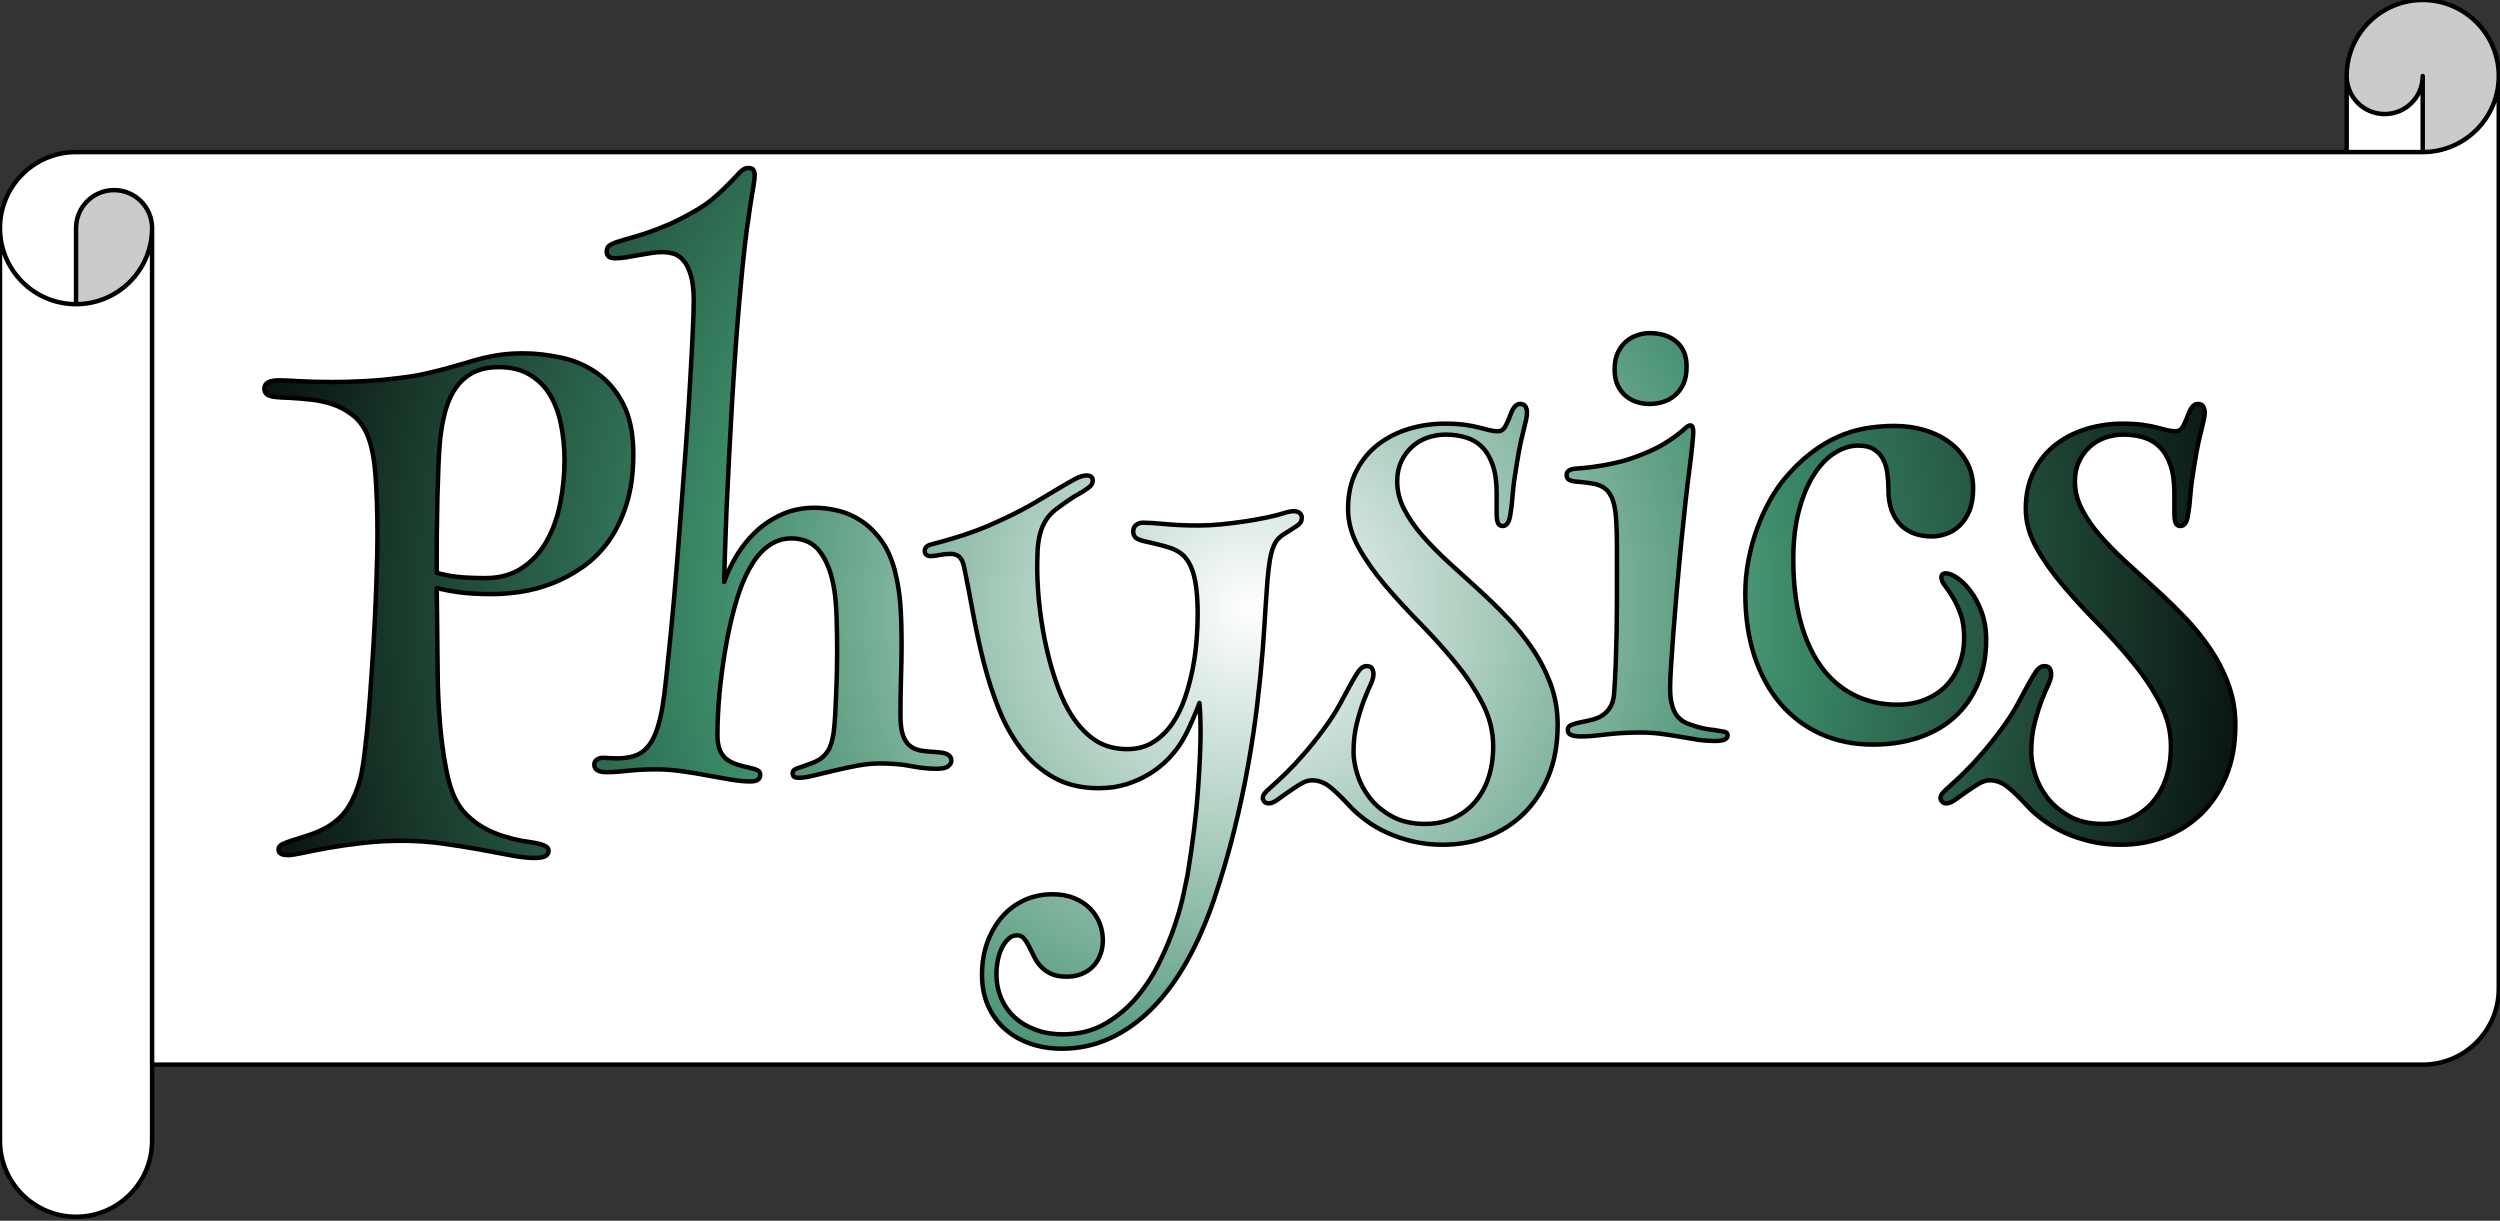
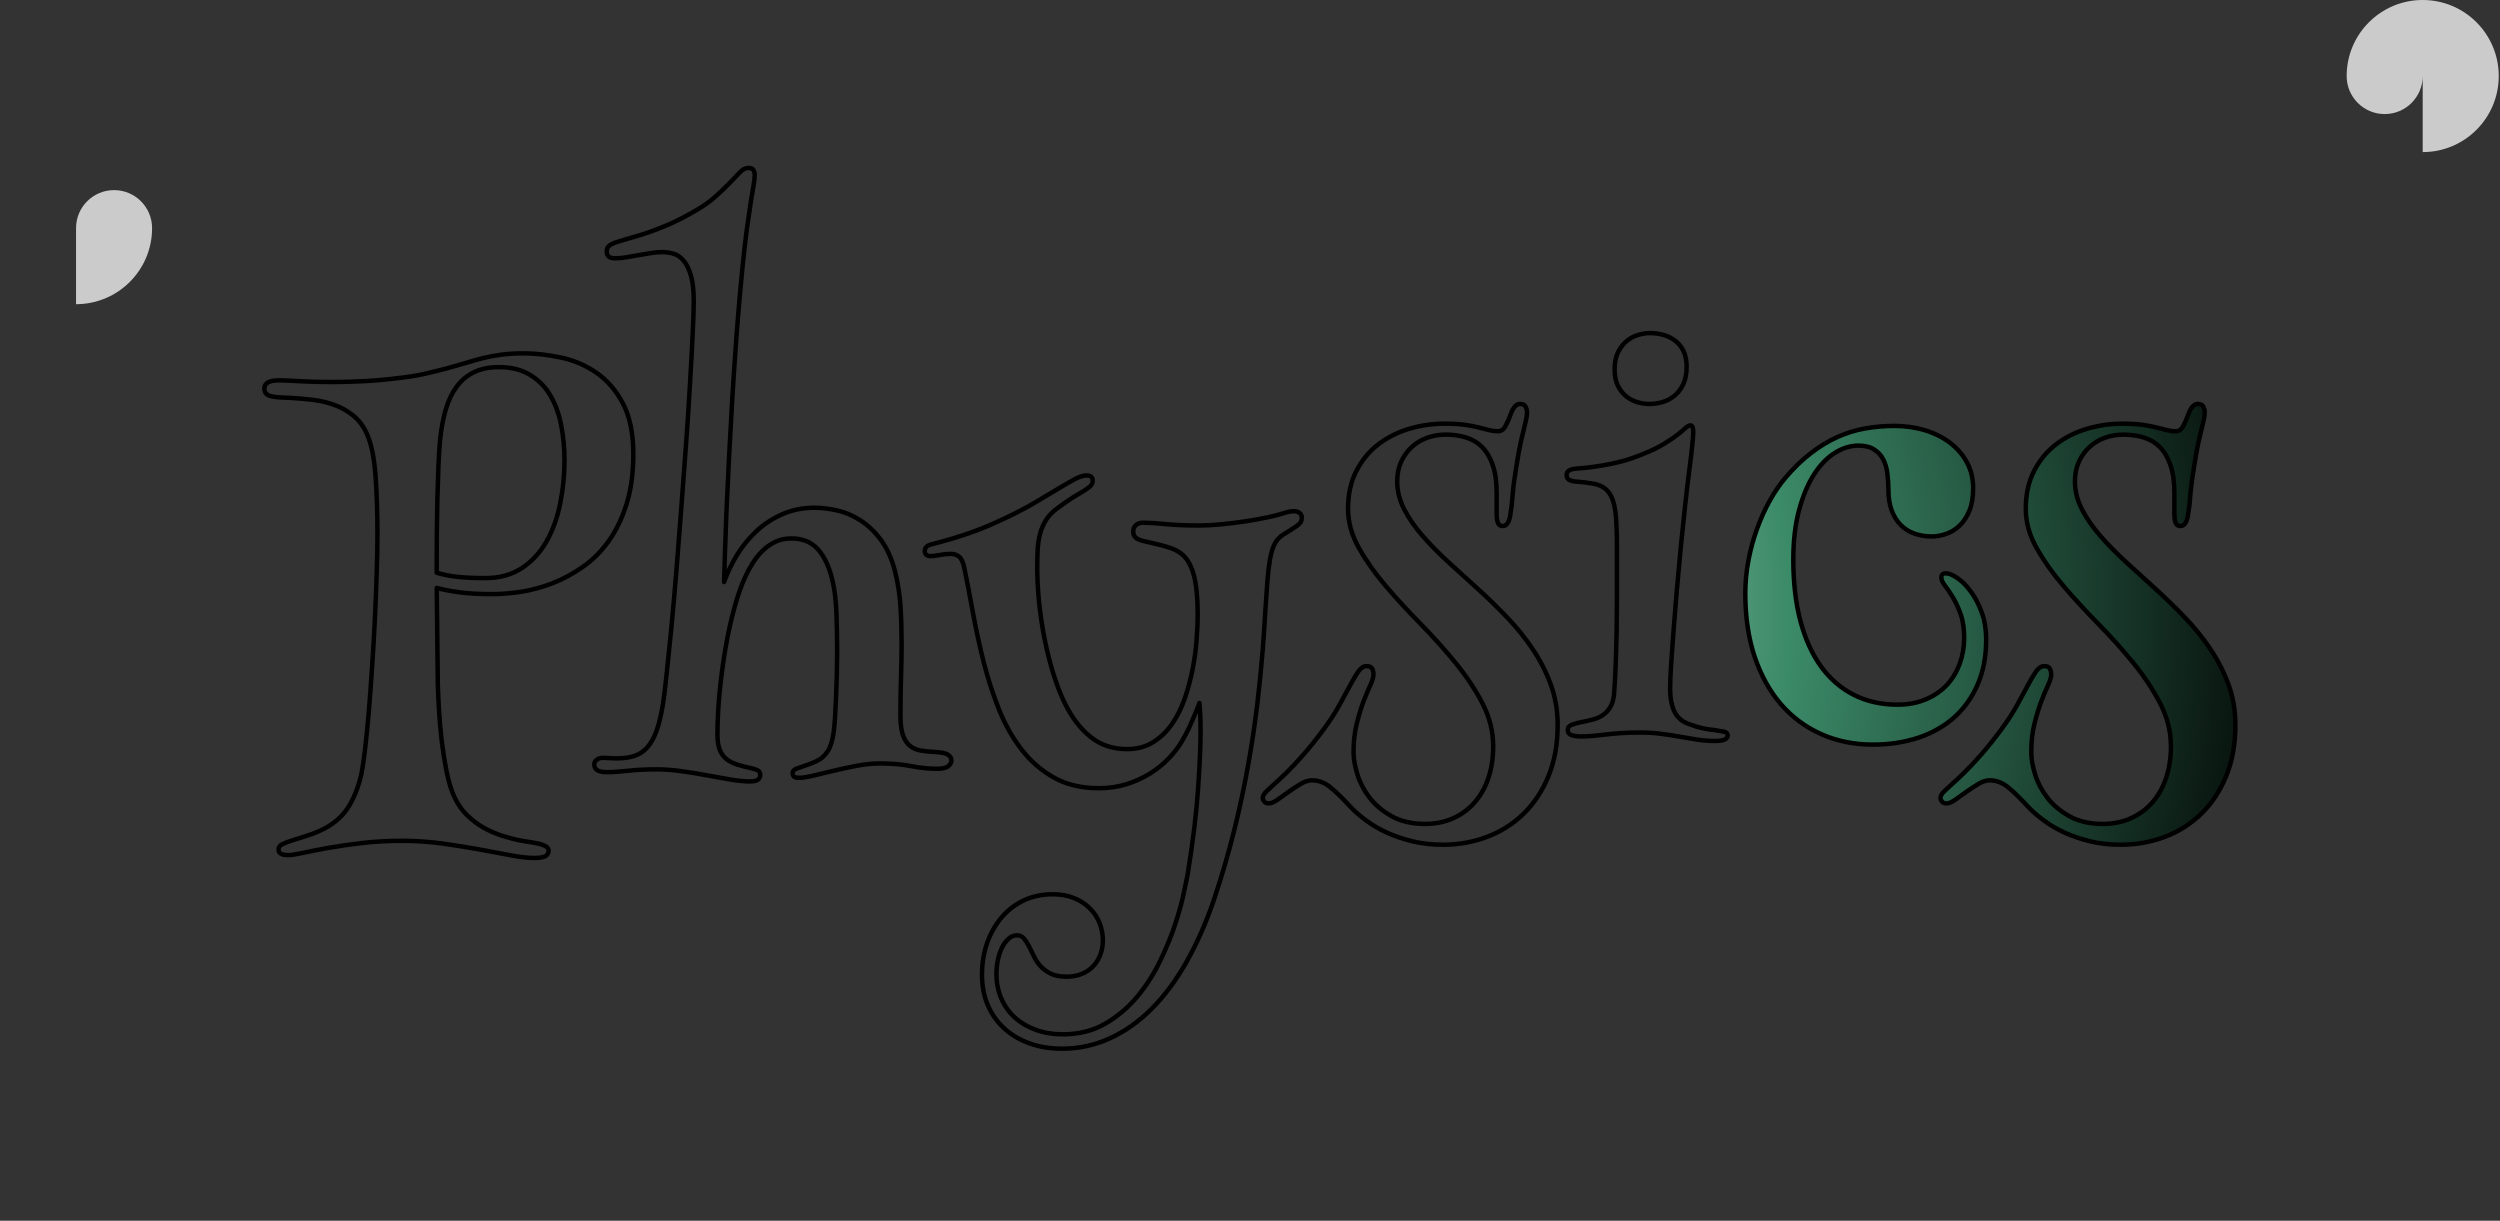
<svg xmlns="http://www.w3.org/2000/svg" version="1.1" viewBox="0.0 0.0 559.837 273.367" fill="none" stroke="none" stroke-linecap="square" stroke-miterlimit="10">
  <rect x="0.0" y="0.0" width="559.837" height="273.367" fill="#333333" stroke="none" />
  <clipPath id="p.0">
    <path d="m0 0l559.837 0l0 273.367l-559.837 0l0 -273.367z" clip-rule="nonzero" />
  </clipPath>
  <g clip-path="url(#p.0)">
    <path fill="#000000" fill-opacity="0.0" d="m0 0l559.837 0l0 273.367l-559.837 0z" fill-rule="evenodd" />
-     <path fill="#ffffff" d="m559.558 17.03l0 0c0 9.405 -7.624 17.03 -17.029 17.03l0 -17.03l0 0c0 4.703 -3.812 8.515 -8.515 8.515c-4.703 0 -8.515 -3.812 -8.515 -8.515l0 17.03l-508.471 0l0 0c-9.405 0 -17.03 7.624 -17.03 17.03l0 204.354c0 9.405 7.624 17.03 17.03 17.03c9.405 0 17.03 -7.624 17.03 -17.03l0 -17.03l508.471 0c9.405 0 17.029 -7.624 17.029 -17.03zm-542.529 51.089c9.405 0 17.03 -7.624 17.03 -17.03c0 -4.703 -3.812 -8.515 -8.515 -8.515c-4.703 0 -8.515 3.812 -8.515 8.515z" fill-rule="evenodd" />
    <path fill="#cbcbcb" d="m17.028 68.118c9.405 0 17.03 -7.624 17.03 -17.03c0 -4.703 -3.812 -8.515 -8.515 -8.515c-4.703 0 -8.515 3.812 -8.515 8.515zm525.5 -34.059c9.405 0 17.029 -7.624 17.029 -17.03c0 -9.405 -7.624 -17.03 -17.029 -17.03c-9.405 0 -17.03 7.624 -17.03 17.03c0 4.703 3.812 8.515 8.515 8.515c4.703 0 8.515 -3.812 8.515 -8.515z" fill-rule="evenodd" />
    <path fill="#000000" fill-opacity="0.0" d="m-0.001 51.089c0 -9.405 7.624 -17.03 17.03 -17.03l508.471 0l0 -17.03l0 0c0 -9.405 7.624 -17.03 17.03 -17.03c9.405 0 17.029 7.624 17.029 17.03l0 204.354c0 9.405 -7.624 17.03 -17.029 17.03l-508.471 0l0 17.03c0 9.405 -7.624 17.03 -17.03 17.03c-9.405 0 -17.03 -7.624 -17.03 -17.03zm525.5 -17.03l17.03 0c9.405 0 17.029 -7.624 17.029 -17.03m-17.029 17.03l0 -17.03l0 0c0 4.703 -3.812 8.515 -8.515 8.515c-4.703 0 -8.515 -3.812 -8.515 -8.515m-508.471 51.089l0 -17.03l0 0c0 -4.703 3.812 -8.515 8.515 -8.515c4.703 0 8.515 3.812 8.515 8.515c0 9.405 -7.624 17.03 -17.03 17.03c-9.405 0 -17.03 -7.624 -17.03 -17.03m34.059 0l0 187.325" fill-rule="evenodd" />
-     <path stroke="#000000" stroke-width="1.0" stroke-linejoin="round" stroke-linecap="butt" d="m-0.001 51.089c0 -9.405 7.624 -17.03 17.03 -17.03l508.471 0l0 -17.03l0 0c0 -9.405 7.624 -17.03 17.03 -17.03c9.405 0 17.029 7.624 17.029 17.03l0 204.354c0 9.405 -7.624 17.03 -17.029 17.03l-508.471 0l0 17.03c0 9.405 -7.624 17.03 -17.03 17.03c-9.405 0 -17.03 -7.624 -17.03 -17.03zm525.5 -17.03l17.03 0c9.405 0 17.029 -7.624 17.029 -17.03m-17.029 17.03l0 -17.03l0 0c0 4.703 -3.812 8.515 -8.515 8.515c-4.703 0 -8.515 -3.812 -8.515 -8.515m-508.471 51.089l0 -17.03l0 0c0 -4.703 3.812 -8.515 8.515 -8.515c4.703 0 8.515 3.812 8.515 8.515c0 9.405 -7.624 17.03 -17.03 17.03c-9.405 0 -17.03 -7.624 -17.03 -17.03m34.059 0l0 187.325" fill-rule="evenodd" />
    <defs>
      <radialGradient id="p.1" gradientUnits="userSpaceOnUse" gradientTransform="matrix(15.547 0.0 0.0 15.547 0.0 0.0)" spreadMethod="pad" cx="18.003" cy="8.762" fx="18.003" fy="8.762" r="15.547">
        <stop offset="0.0" stop-color="#ffffff" />
        <stop offset="0.5" stop-color="#3b8a68" />
        <stop offset="1.0" stop-color="#000000" />
      </radialGradient>
    </defs>
-     <path fill="url(#p.1)" d="m111.714 82.211c2.763 0 5.093 0.581 6.993 1.743c1.899 1.148 3.41 2.681 4.532 4.598c1.122 1.904 1.928 4.115 2.417 6.635c0.504 2.52 0.755 5.123 0.755 7.811c0 3.275 -0.317 6.502 -0.95 9.679c-0.619 3.163 -1.633 5.998 -3.043 8.503c-1.396 2.492 -3.23 4.493 -5.503 6.005c-2.259 1.512 -5.007 2.268 -8.244 2.268c-2.417 0 -4.489 -0.091 -6.216 -0.273c-1.727 -0.196 -3.28 -0.504 -4.662 -0.924c0 -2.771 0.007 -5.564 0.022 -8.377c0.029 -2.813 0.072 -5.522 0.129 -8.126c0.072 -2.604 0.151 -5.046 0.237 -7.328c0.086 -2.296 0.216 -4.325 0.388 -6.089c0.259 -2.436 0.676 -4.647 1.252 -6.635c0.59 -2.002 1.403 -3.702 2.439 -5.102c1.036 -1.414 2.331 -2.499 3.885 -3.254c1.554 -0.756 3.41 -1.134 5.568 -1.134zm55.876 -44.596c-0.647 0 -1.266 0.308 -1.856 0.924c-0.576 0.602 -1.317 1.379 -2.223 2.331c-0.906 0.938 -2.029 2.009 -3.367 3.212c-1.338 1.19 -3.065 2.373 -5.18 3.548c-1.856 1.05 -3.583 1.925 -5.18 2.625c-1.597 0.686 -3.101 1.274 -4.511 1.764c-1.396 0.476 -2.698 0.882 -3.906 1.218c-1.209 0.336 -2.331 0.672 -3.367 1.008c-0.734 0.252 -1.273 0.525 -1.619 0.819c-0.345 0.294 -0.518 0.714 -0.518 1.26c0 0.462 0.144 0.833 0.432 1.113c0.273 0.266 0.755 0.399 1.446 0.399c0.777 0 1.604 -0.07 2.482 -0.21c0.892 -0.154 1.799 -0.315 2.719 -0.483c0.935 -0.168 1.856 -0.322 2.763 -0.462c0.906 -0.154 1.748 -0.231 2.525 -0.231c0.777 0 1.583 0.105 2.417 0.315c0.849 0.21 1.619 0.693 2.309 1.449c0.691 0.756 1.259 1.862 1.705 3.317c0.46 1.442 0.691 3.401 0.691 5.879c0 1.68 -0.079 4.108 -0.237 7.286c-0.144 3.163 -0.338 6.803 -0.583 10.918c-0.23 4.115 -0.518 8.559 -0.863 13.333c-0.345 4.759 -0.705 9.588 -1.079 14.487c-0.36 4.885 -0.734 9.693 -1.122 14.424c-0.388 4.717 -0.777 9.084 -1.165 13.102c-0.388 4.003 -0.748 7.517 -1.079 10.54c-0.317 3.023 -0.604 5.27 -0.863 6.74c-0.388 2.268 -0.863 4.15 -1.424 5.648c-0.561 1.484 -1.245 2.667 -2.05 3.548c-0.791 0.882 -1.748 1.505 -2.87 1.869c-1.122 0.35 -2.46 0.525 -4.014 0.525c-0.518 0 -1.036 -0.021 -1.554 -0.063c-0.518 -0.042 -0.971 -0.063 -1.36 -0.063c-0.604 0 -1.086 0.14 -1.446 0.42c-0.374 0.266 -0.561 0.63 -0.561 1.092c0 1.134 0.928 1.701 2.784 1.701c1.338 0 2.935 -0.105 4.791 -0.315c1.856 -0.21 3.971 -0.315 6.345 -0.315c1.813 0 3.698 0.14 5.655 0.42c1.971 0.266 3.892 0.581 5.762 0.945c1.885 0.35 3.655 0.665 5.309 0.945c1.669 0.266 3.086 0.399 4.252 0.399c1.511 0 2.266 -0.483 2.266 -1.449c0 -0.504 -0.187 -0.847 -0.561 -1.029c-0.36 -0.196 -0.842 -0.357 -1.446 -0.483c-1.165 -0.252 -2.216 -0.525 -3.151 -0.819c-0.921 -0.294 -1.719 -0.7 -2.396 -1.218c-0.662 -0.532 -1.165 -1.225 -1.511 -2.079c-0.345 -0.868 -0.518 -1.995 -0.518 -3.38c0 -2.939 0.158 -6.096 0.475 -9.469c0.331 -3.387 0.777 -6.705 1.338 -9.952c0.561 -3.261 1.23 -6.299 2.007 -9.112c0.777 -2.813 1.597 -5.123 2.46 -6.929c0.475 -1.05 1.036 -2.079 1.683 -3.086c0.647 -1.008 1.381 -1.911 2.201 -2.708c0.82 -0.798 1.755 -1.449 2.806 -1.953c1.065 -0.504 2.266 -0.756 3.604 -0.756c2.806 0 4.964 1.029 6.475 3.086c1.511 2.058 2.547 4.85 3.108 8.377c0.259 1.596 0.432 3.625 0.518 6.089c0.086 2.45 0.129 5.06 0.129 7.832c0 1.68 -0.022 3.359 -0.065 5.039c-0.043 1.68 -0.101 3.31 -0.173 4.892c-0.058 1.568 -0.13 3.058 -0.216 4.472c-0.086 1.4 -0.194 2.625 -0.324 3.674c-0.302 1.932 -0.748 3.331 -1.338 4.199c-0.576 0.854 -1.187 1.47 -1.834 1.848c-0.561 0.336 -1.18 0.63 -1.856 0.882c-0.662 0.252 -1.424 0.525 -2.288 0.819c-0.734 0.21 -1.23 0.413 -1.489 0.609c-0.259 0.182 -0.388 0.441 -0.388 0.777c0 0.21 0.072 0.434 0.216 0.672c0.158 0.224 0.583 0.336 1.273 0.336c0.777 0 1.856 -0.168 3.237 -0.504c1.381 -0.336 2.899 -0.7 4.554 -1.092c1.669 -0.406 3.396 -0.777 5.18 -1.113c1.799 -0.336 3.518 -0.504 5.158 -0.504c2.59 0 4.906 0.203 6.949 0.609c2.058 0.392 3.95 0.588 5.676 0.588c1.252 0 2.115 -0.189 2.59 -0.567c0.475 -0.378 0.712 -0.798 0.712 -1.26c0 -0.42 -0.122 -0.756 -0.367 -1.008c-0.23 -0.252 -0.532 -0.441 -0.906 -0.567c-0.36 -0.126 -0.77 -0.21 -1.23 -0.252c-0.446 -0.042 -0.885 -0.084 -1.317 -0.126c-1.122 -0.042 -2.151 -0.147 -3.086 -0.315c-0.921 -0.168 -1.719 -0.525 -2.396 -1.071c-0.662 -0.546 -1.18 -1.351 -1.554 -2.415c-0.36 -1.078 -0.54 -2.562 -0.54 -4.451c0 -2.855 0.043 -5.669 0.129 -8.44c0.086 -2.771 0.13 -5.291 0.13 -7.559c0 -3.023 -0.086 -5.844 -0.259 -8.461c-0.173 -2.632 -0.604 -5.312 -1.295 -8.042c-0.777 -2.813 -1.849 -5.109 -3.216 -6.887c-1.352 -1.792 -2.863 -3.212 -4.532 -4.262c-1.655 -1.05 -3.367 -1.771 -5.137 -2.163c-1.77 -0.406 -3.453 -0.609 -5.05 -0.609c-2.676 0 -5.115 0.497 -7.316 1.491c-2.201 0.98 -4.144 2.268 -5.827 3.863c-1.683 1.596 -3.122 3.38 -4.316 5.354c-1.18 1.974 -2.115 3.947 -2.806 5.921c0.043 -1.596 0.108 -3.758 0.194 -6.488c0.086 -2.729 0.201 -5.879 0.345 -9.448c0.158 -3.569 0.345 -7.482 0.561 -11.737c0.216 -4.269 0.46 -8.734 0.734 -13.396c0.288 -4.661 0.611 -9.448 0.971 -14.361c0.374 -4.913 0.799 -9.784 1.273 -14.613c0.345 -3.443 0.676 -6.369 0.993 -8.776c0.331 -2.422 0.626 -4.451 0.885 -6.089c0.259 -1.638 0.475 -2.946 0.647 -3.926c0.173 -0.994 0.259 -1.785 0.259 -2.373c0 -0.336 -0.086 -0.672 -0.259 -1.008c-0.173 -0.336 -0.561 -0.504 -1.165 -0.504zm172.744 52.847c-0.777 0 -1.446 0.735 -2.007 2.205c-0.388 1.092 -0.791 2.016 -1.209 2.771c-0.403 0.756 -0.971 1.134 -1.705 1.134c-0.647 0 -1.295 -0.084 -1.942 -0.252c-0.647 -0.168 -1.417 -0.364 -2.309 -0.588c-0.878 -0.238 -1.935 -0.441 -3.173 -0.609c-1.223 -0.168 -2.719 -0.252 -4.489 -0.252c-2.676 0 -5.302 0.378 -7.877 1.134c-2.561 0.756 -4.87 1.911 -6.928 3.464c-2.043 1.554 -3.691 3.541 -4.942 5.963c-1.252 2.408 -1.878 5.249 -1.878 8.524c0 2.939 0.799 5.837 2.396 8.692c1.597 2.855 3.604 5.704 6.021 8.545c2.417 2.827 5.029 5.669 7.834 8.524c2.806 2.855 5.417 5.767 7.834 8.734c2.417 2.953 4.424 5.977 6.021 9.07c1.597 3.079 2.396 6.278 2.396 9.595c0 2.604 -0.36 4.969 -1.079 7.097c-0.705 2.114 -1.727 3.933 -3.065 5.459c-1.338 1.54 -2.95 2.73 -4.834 3.569c-1.87 0.84 -3.971 1.26 -6.302 1.26c-2.935 0 -5.432 -0.581 -7.489 -1.743c-2.043 -1.148 -3.691 -2.541 -4.942 -4.178c-1.252 -1.638 -2.158 -3.38 -2.719 -5.228c-0.561 -1.848 -0.842 -3.464 -0.842 -4.85c0 -2.394 0.237 -4.535 0.712 -6.425c0.475 -1.89 0.978 -3.548 1.511 -4.976c0.547 -1.428 1.058 -2.646 1.532 -3.653c0.475 -1.008 0.712 -1.827 0.712 -2.457c0 -0.462 -0.101 -0.882 -0.302 -1.26c-0.187 -0.378 -0.604 -0.567 -1.252 -0.567c-0.647 0 -1.245 0.378 -1.791 1.134c-0.532 0.756 -1.144 1.778 -1.834 3.065c-0.691 1.274 -1.511 2.785 -2.46 4.535c-0.95 1.736 -2.158 3.59 -3.626 5.564c-1.554 2.1 -3.036 3.947 -4.446 5.543c-1.396 1.596 -2.655 2.939 -3.777 4.031c-1.122 1.092 -2.065 1.974 -2.827 2.646c-0.748 0.672 -1.252 1.134 -1.511 1.386c-0.647 0.588 -0.971 1.134 -0.971 1.638c0 0.252 0.108 0.511 0.324 0.777c0.216 0.28 0.561 0.42 1.036 0.42c0.518 0 1.165 -0.273 1.942 -0.819c0.777 -0.546 1.604 -1.134 2.482 -1.764c0.892 -0.63 1.791 -1.218 2.698 -1.764c0.906 -0.546 1.748 -0.819 2.525 -0.819c1.468 0 2.827 0.504 4.079 1.512c1.252 1.008 2.763 2.478 4.532 4.409c0.95 1.008 2.115 2.023 3.496 3.044c1.381 1.036 2.942 1.953 4.683 2.75c1.755 0.798 3.676 1.449 5.762 1.953c2.101 0.504 4.36 0.756 6.777 0.756c3.496 0 6.798 -0.588 9.906 -1.764c3.108 -1.176 5.827 -2.897 8.158 -5.165c2.331 -2.268 4.187 -5.067 5.568 -8.398c1.381 -3.345 2.072 -7.181 2.072 -11.506c0 -3.233 -0.518 -6.257 -1.554 -9.07c-1.036 -2.813 -2.396 -5.466 -4.079 -7.958c-1.683 -2.506 -3.597 -4.871 -5.741 -7.097c-2.129 -2.226 -4.331 -4.367 -6.604 -6.425c-2.259 -2.058 -4.46 -4.059 -6.604 -6.005c-2.129 -1.96 -4.036 -3.905 -5.719 -5.837c-1.683 -1.932 -3.043 -3.905 -4.079 -5.921c-1.036 -2.016 -1.554 -4.094 -1.554 -6.236c0 -1.638 0.302 -3.107 0.906 -4.409c0.604 -1.302 1.403 -2.401 2.396 -3.296c0.993 -0.91 2.144 -1.596 3.453 -2.058c1.324 -0.462 2.698 -0.693 4.122 -0.693c1.597 0 3.093 0.21 4.489 0.63c1.41 0.42 2.619 1.134 3.626 2.142c1.022 1.008 1.82 2.352 2.396 4.031c0.59 1.68 0.885 3.758 0.885 6.236l0 4.913c0 0.63 0.086 1.211 0.259 1.743c0.173 0.518 0.54 0.777 1.101 0.777c0.863 0 1.424 -0.798 1.683 -2.394c0.13 -0.756 0.237 -1.491 0.324 -2.205c0.086 -0.714 0.158 -1.512 0.216 -2.394c0.072 -0.882 0.18 -1.89 0.324 -3.023c0.158 -1.134 0.367 -2.478 0.626 -4.031c0.302 -1.89 0.59 -3.464 0.863 -4.724c0.288 -1.26 0.54 -2.31 0.755 -3.149c0.216 -0.84 0.374 -1.519 0.475 -2.037c0.115 -0.532 0.173 -1.05 0.173 -1.554c0 -0.378 -0.101 -0.777 -0.302 -1.197c-0.187 -0.42 -0.626 -0.63 -1.316 -0.63zm-223.181 -11.338c-1.77 0 -3.381 0.098 -4.834 0.294c-1.439 0.182 -2.827 0.441 -4.165 0.777c-1.338 0.336 -2.655 0.707 -3.95 1.113c-1.295 0.392 -2.691 0.791 -4.187 1.197c-1.482 0.392 -3.101 0.791 -4.856 1.197c-1.741 0.392 -3.734 0.714 -5.978 0.966c-2.676 0.336 -5.266 0.567 -7.77 0.693c-2.504 0.126 -4.813 0.189 -6.928 0.189c-2.892 0 -5.374 -0.063 -7.446 -0.189c-2.072 -0.126 -3.583 -0.189 -4.532 -0.189c-2.201 0 -3.302 0.609 -3.302 1.827c0 0.798 0.367 1.337 1.101 1.617c0.734 0.266 2.18 0.42 4.338 0.462c1.64 0.084 3.324 0.224 5.05 0.42c1.727 0.182 3.374 0.546 4.942 1.092c1.583 0.546 3.029 1.337 4.338 2.373c1.324 1.022 2.374 2.394 3.151 4.115c0.993 2.184 1.64 5.228 1.942 9.133c0.302 3.905 0.453 8.419 0.453 13.543c0 2.604 -0.058 5.557 -0.173 8.86c-0.101 3.289 -0.237 6.712 -0.41 10.267c-0.173 3.541 -0.381 7.09 -0.626 10.645c-0.23 3.541 -0.475 6.859 -0.734 9.952c-0.259 3.079 -0.532 5.816 -0.82 8.209c-0.273 2.394 -0.54 4.22 -0.799 5.48c-0.604 2.771 -1.532 5.207 -2.784 7.307c-1.252 2.1 -3.108 3.8 -5.568 5.102c-1.252 0.63 -2.496 1.141 -3.734 1.533c-1.223 0.406 -2.324 0.756 -3.302 1.05c-0.964 0.294 -1.741 0.588 -2.331 0.882c-0.576 0.294 -0.863 0.672 -0.863 1.134c0 0.336 0.072 0.588 0.216 0.756c0.158 0.168 0.353 0.294 0.583 0.378c0.245 0.084 0.482 0.133 0.712 0.147c0.245 0.028 0.453 0.042 0.626 0.042c0.647 0 1.748 -0.168 3.302 -0.504c1.554 -0.336 3.439 -0.707 5.655 -1.113c2.23 -0.392 4.755 -0.756 7.575 -1.092c2.834 -0.336 5.849 -0.504 9.043 -0.504c2.935 0 5.87 0.196 8.806 0.588c2.935 0.406 5.705 0.847 8.309 1.323c2.619 0.49 4.985 0.931 7.101 1.323c2.115 0.406 3.863 0.609 5.244 0.609c1.338 0 2.223 -0.147 2.655 -0.441c0.432 -0.294 0.647 -0.693 0.647 -1.197c0 -0.378 -0.187 -0.686 -0.561 -0.924c-0.36 -0.224 -0.82 -0.413 -1.381 -0.567c-0.561 -0.14 -1.201 -0.266 -1.921 -0.378c-0.705 -0.098 -1.403 -0.21 -2.093 -0.336c-1.381 -0.252 -2.806 -0.609 -4.273 -1.071c-1.468 -0.462 -2.885 -1.071 -4.252 -1.827c-1.352 -0.756 -2.611 -1.701 -3.777 -2.834c-1.165 -1.134 -2.115 -2.499 -2.849 -4.094c-0.691 -1.512 -1.266 -3.387 -1.727 -5.627c-0.446 -2.254 -0.813 -4.556 -1.101 -6.908c-0.273 -2.352 -0.475 -4.626 -0.604 -6.824c-0.129 -2.212 -0.216 -4.052 -0.259 -5.522c0 -0.672 -0.014 -1.792 -0.043 -3.359c-0.014 -1.582 -0.036 -3.387 -0.065 -5.417c-0.014 -2.044 -0.036 -4.206 -0.065 -6.488c-0.014 -2.296 -0.043 -4.514 -0.086 -6.656l0 0c1.381 0.378 3.086 0.707 5.115 0.987c2.029 0.266 4.468 0.399 7.316 0.399c1.986 0 4.144 -0.175 6.475 -0.525c2.331 -0.364 4.662 -0.994 6.993 -1.89c2.331 -0.91 4.583 -2.121 6.755 -3.632c2.187 -1.512 4.122 -3.429 5.806 -5.753c1.683 -2.338 3.029 -5.109 4.036 -8.314c1.022 -3.219 1.532 -6.971 1.532 -11.254c0 -4.619 -0.777 -8.398 -2.331 -11.338c-1.554 -2.939 -3.539 -5.235 -5.957 -6.887c-2.417 -1.666 -5.086 -2.799 -8.007 -3.401c-2.906 -0.616 -5.698 -0.924 -8.374 -0.924zm126.256 27.337c-0.777 0 -1.676 0.273 -2.698 0.819c-1.007 0.546 -2.245 1.26 -3.712 2.142c-1.468 0.882 -3.194 1.911 -5.18 3.086c-1.986 1.176 -4.316 2.394 -6.993 3.653c-1.165 0.546 -2.309 1.064 -3.432 1.554c-1.122 0.476 -2.324 0.945 -3.604 1.407c-1.266 0.462 -2.669 0.924 -4.209 1.386c-1.525 0.462 -3.259 0.945 -5.201 1.449c-0.863 0.252 -1.295 0.735 -1.295 1.449c0 0.336 0.115 0.609 0.345 0.819c0.245 0.21 0.561 0.315 0.95 0.315c0.475 0 1.144 -0.084 2.007 -0.252c0.863 -0.168 1.705 -0.252 2.525 -0.252c0.734 0 1.36 0.21 1.878 0.63c0.518 0.42 0.906 1.281 1.165 2.583c0.647 3.149 1.302 6.551 1.964 10.204c0.676 3.653 1.475 7.307 2.396 10.96c0.935 3.653 2.079 7.174 3.432 10.561c1.367 3.373 3.065 6.362 5.093 8.965c2.029 2.604 4.446 4.682 7.252 6.236c2.806 1.554 6.129 2.331 9.971 2.331c2.245 0 4.324 -0.301 6.237 -0.903c1.928 -0.616 3.676 -1.414 5.244 -2.394c1.583 -0.994 2.964 -2.107 4.144 -3.338c1.194 -1.246 2.18 -2.52 2.957 -3.821c0.604 -1.008 1.144 -2.023 1.619 -3.044c0.475 -1.036 0.885 -1.974 1.23 -2.813c0.432 -0.966 0.799 -1.89 1.101 -2.771c0.043 0.462 0.086 1.008 0.129 1.638c0.043 0.546 0.072 1.211 0.086 1.995c0.029 0.77 0.043 1.68 0.043 2.729c0 3.149 -0.187 7.433 -0.561 12.85c-0.36 5.417 -1.144 11.842 -2.352 19.274c-0.13 0.63 -0.403 1.939 -0.82 3.926c-0.403 2.002 -1.036 4.325 -1.899 6.971c-0.863 2.646 -2 5.424 -3.41 8.335c-1.396 2.925 -3.108 5.606 -5.137 8.042c-2.029 2.436 -4.417 4.451 -7.165 6.047c-2.734 1.596 -5.914 2.394 -9.539 2.394c-2.158 0 -4.144 -0.329 -5.957 -0.987c-1.813 -0.644 -3.381 -1.554 -4.705 -2.729c-1.309 -1.176 -2.331 -2.604 -3.065 -4.283c-0.734 -1.68 -1.101 -3.527 -1.101 -5.543c0 -1.05 0.108 -2.093 0.324 -3.128c0.216 -1.022 0.525 -1.946 0.928 -2.771c0.417 -0.812 0.906 -1.47 1.468 -1.974c0.561 -0.504 1.187 -0.756 1.878 -0.756c0.647 0 1.165 0.231 1.554 0.693c0.388 0.462 0.755 1.029 1.101 1.701c0.345 0.672 0.712 1.414 1.101 2.226c0.388 0.826 0.885 1.575 1.489 2.247c0.604 0.672 1.367 1.239 2.288 1.701c0.935 0.462 2.137 0.693 3.604 0.693c1.252 0 2.381 -0.21 3.388 -0.63c1.022 -0.42 1.878 -1.001 2.568 -1.743c0.691 -0.728 1.216 -1.589 1.576 -2.583c0.374 -0.98 0.561 -2.037 0.561 -3.17c0 -1.302 -0.237 -2.576 -0.712 -3.821c-0.475 -1.232 -1.187 -2.331 -2.137 -3.296c-0.95 -0.966 -2.129 -1.743 -3.539 -2.331c-1.396 -0.588 -3.021 -0.882 -4.878 -0.882c-2.288 0 -4.396 0.441 -6.324 1.323c-1.914 0.882 -3.575 2.128 -4.985 3.737c-1.396 1.624 -2.496 3.534 -3.302 5.732c-0.791 2.212 -1.187 4.64 -1.187 7.286c0 2.478 0.432 4.724 1.295 6.74c0.863 2.016 2.079 3.744 3.647 5.186c1.583 1.456 3.475 2.583 5.676 3.38c2.201 0.798 4.64 1.197 7.316 1.197c3.755 0 7.316 -0.77 10.683 -2.31c3.367 -1.526 6.496 -3.737 9.388 -6.635c2.892 -2.897 5.503 -6.418 7.834 -10.561c2.331 -4.129 4.381 -8.797 6.151 -14.004c1.727 -5.165 3.216 -10.267 4.467 -15.306c1.252 -5.039 2.295 -9.917 3.129 -14.634c0.849 -4.731 1.532 -9.28 2.05 -13.647c0.518 -4.367 0.928 -8.461 1.23 -12.283c0.259 -3.485 0.46 -6.488 0.604 -9.007c0.158 -2.52 0.309 -4.689 0.453 -6.509c0.158 -1.834 0.345 -3.38 0.561 -4.64c0.216 -1.26 0.518 -2.331 0.906 -3.212c0.475 -1.05 1.187 -1.855 2.137 -2.415c0.95 -0.574 1.921 -1.197 2.914 -1.869c0.388 -0.252 0.676 -0.511 0.863 -0.777c0.201 -0.28 0.302 -0.651 0.302 -1.113c0 -0.462 -0.173 -0.819 -0.518 -1.071c-0.345 -0.252 -0.777 -0.378 -1.295 -0.378c-0.216 0 -0.518 0.035 -0.906 0.105c-0.388 0.056 -0.885 0.189 -1.489 0.399c-0.777 0.252 -1.899 0.539 -3.367 0.861c-1.468 0.308 -3.086 0.602 -4.856 0.882c-1.77 0.266 -3.597 0.497 -5.482 0.693c-1.87 0.182 -3.583 0.273 -5.137 0.273c-2.849 0 -5.331 -0.105 -7.446 -0.315c-2.115 -0.21 -3.798 -0.315 -5.05 -0.315c-0.647 0 -1.18 0.182 -1.597 0.546c-0.403 0.35 -0.604 0.819 -0.604 1.407c0 0.588 0.18 1.05 0.54 1.386c0.374 0.336 1.036 0.609 1.986 0.819c0.388 0.084 0.906 0.203 1.554 0.357c0.647 0.14 1.338 0.308 2.072 0.504c0.734 0.182 1.468 0.399 2.201 0.651c0.734 0.252 1.381 0.567 1.942 0.945c1.381 0.84 2.417 2.352 3.108 4.535c0.691 2.184 1.036 5.354 1.036 9.511c0 1.554 -0.079 3.38 -0.237 5.48c-0.144 2.1 -0.432 4.262 -0.863 6.488c-0.432 2.226 -1.014 4.423 -1.748 6.593c-0.734 2.156 -1.683 4.087 -2.849 5.795c-1.165 1.694 -2.583 3.065 -4.252 4.115c-1.655 1.05 -3.604 1.575 -5.849 1.575c-3.194 0 -5.914 -0.903 -8.158 -2.709c-2.245 -1.806 -4.122 -4.22 -5.633 -7.244c-0.734 -1.428 -1.468 -3.198 -2.201 -5.312c-0.734 -2.128 -1.403 -4.5 -2.007 -7.118c-0.604 -2.632 -1.101 -5.459 -1.489 -8.482c-0.388 -3.023 -0.604 -6.11 -0.647 -9.259c0 -1.554 0.029 -3.009 0.086 -4.367c0.072 -1.372 0.259 -2.625 0.561 -3.758c0.302 -1.134 0.763 -2.184 1.381 -3.149c0.633 -0.966 1.511 -1.848 2.633 -2.646c1.813 -1.344 3.281 -2.331 4.403 -2.96c1.122 -0.63 1.942 -1.155 2.46 -1.575c0.604 -0.42 0.906 -0.924 0.906 -1.512c0 -0.462 -0.129 -0.777 -0.388 -0.945c-0.259 -0.168 -0.561 -0.252 -0.906 -0.252z" fill-rule="evenodd" />
    <defs>
      <radialGradient id="p.2" gradientUnits="userSpaceOnUse" gradientTransform="matrix(15.547 0.0 0.0 15.547 0.0 0.0)" spreadMethod="pad" cx="18.003" cy="8.762" fx="18.003" fy="8.762" r="15.547">
        <stop offset="0.0" stop-color="#ffffff" />
        <stop offset="0.5" stop-color="#3b8a68" />
        <stop offset="1.0" stop-color="#000000" />
      </radialGradient>
    </defs>
-     <path fill="url(#p.2)" d="m369.34 74.59c-0.777 0 -1.619 0.14 -2.525 0.42c-0.906 0.266 -1.748 0.714 -2.525 1.344c-0.777 0.63 -1.424 1.463 -1.942 2.499c-0.518 1.022 -0.777 2.31 -0.777 3.863c0 1.47 0.245 2.701 0.734 3.695c0.504 0.98 1.144 1.778 1.921 2.394c0.777 0.602 1.619 1.029 2.525 1.281c0.906 0.252 1.77 0.378 2.59 0.378c0.95 0 1.906 -0.133 2.87 -0.399c0.978 -0.28 1.878 -0.742 2.698 -1.386c0.82 -0.658 1.489 -1.519 2.007 -2.583c0.518 -1.078 0.777 -2.415 0.777 -4.01c0 -2.394 -0.755 -4.241 -2.266 -5.543c-1.511 -1.302 -3.539 -1.953 -6.086 -1.953zm9.194 20.66c-0.302 0 -0.669 0.203 -1.101 0.609c-0.432 0.392 -1.036 0.896 -1.813 1.512c-0.777 0.602 -1.784 1.281 -3.022 2.037c-1.223 0.756 -2.784 1.512 -4.683 2.268c-1.727 0.714 -3.367 1.274 -4.921 1.68c-1.554 0.392 -2.993 0.693 -4.316 0.903c-1.309 0.21 -2.46 0.371 -3.453 0.483c-0.993 0.098 -1.813 0.168 -2.46 0.21c-1.295 0.126 -1.942 0.588 -1.942 1.386c0 0.462 0.137 0.798 0.41 1.008c0.288 0.21 0.669 0.357 1.144 0.441c1.64 0.126 3.043 0.287 4.208 0.483c1.165 0.182 2.122 0.567 2.87 1.155c0.763 0.588 1.345 1.491 1.748 2.709c0.417 1.218 0.669 2.897 0.755 5.039c0.086 1.344 0.129 2.974 0.129 4.892c0 1.904 0 4.01 0 6.32c0 1.932 0 4.003 0 6.215c0 2.198 -0.022 4.465 -0.065 6.803c-0.043 2.324 -0.108 4.682 -0.194 7.076c-0.086 2.394 -0.216 4.745 -0.388 7.055c-0.129 1.176 -0.424 2.135 -0.885 2.876c-0.446 0.728 -1.007 1.316 -1.683 1.764c-0.662 0.434 -1.403 0.756 -2.223 0.966c-0.82 0.21 -1.662 0.399 -2.525 0.567c-0.691 0.126 -1.374 0.308 -2.05 0.546c-0.662 0.224 -0.993 0.63 -0.993 1.218c0 0.588 0.302 0.98 0.906 1.176c0.604 0.182 1.273 0.273 2.007 0.273c0.906 0 1.813 -0.042 2.719 -0.126c0.906 -0.084 1.878 -0.189 2.914 -0.315c1.036 -0.126 2.18 -0.231 3.432 -0.315c1.252 -0.084 2.655 -0.126 4.209 -0.126c1.683 0 3.259 0.098 4.726 0.294c1.468 0.182 2.878 0.399 4.23 0.651c1.367 0.252 2.698 0.476 3.993 0.672c1.295 0.182 2.59 0.273 3.885 0.273c1.856 0 2.784 -0.42 2.784 -1.26c0 -0.462 -0.281 -0.735 -0.842 -0.819c-0.561 -0.084 -1.295 -0.21 -2.201 -0.378c-0.561 -0.042 -1.18 -0.126 -1.856 -0.252c-0.662 -0.126 -1.317 -0.28 -1.964 -0.462c-0.647 -0.196 -1.252 -0.399 -1.813 -0.609c-0.561 -0.21 -1.036 -0.441 -1.424 -0.693c-0.345 -0.252 -0.683 -0.546 -1.014 -0.882c-0.317 -0.336 -0.604 -0.777 -0.863 -1.323c-0.259 -0.546 -0.475 -1.239 -0.647 -2.079c-0.173 -0.84 -0.259 -1.911 -0.259 -3.212c0 -1.008 0.065 -2.569 0.194 -4.682c0.129 -2.128 0.302 -4.584 0.518 -7.37c0.216 -2.799 0.46 -5.837 0.734 -9.112c0.288 -3.275 0.59 -6.579 0.906 -9.91c0.331 -3.345 0.669 -6.6 1.014 -9.763c0.345 -3.177 0.691 -6.068 1.036 -8.671c0.216 -1.638 0.396 -3.177 0.54 -4.619c0.158 -1.456 0.237 -2.499 0.237 -3.128c0 -0.966 -0.216 -1.449 -0.647 -1.449z" fill-rule="evenodd" />
    <defs>
      <radialGradient id="p.3" gradientUnits="userSpaceOnUse" gradientTransform="matrix(15.547 0.0 0.0 15.547 0.0 0.0)" spreadMethod="pad" cx="18.003" cy="8.762" fx="18.003" fy="8.762" r="15.547">
        <stop offset="0.0" stop-color="#ffffff" />
        <stop offset="0.5" stop-color="#3b8a68" />
        <stop offset="1.0" stop-color="#000000" />
      </radialGradient>
    </defs>
    <path fill="url(#p.3)" d="m424.245 95.376c-2.245 0 -4.439 0.189 -6.583 0.567c-2.129 0.378 -4.201 1.022 -6.216 1.932c-2 0.896 -3.971 2.093 -5.914 3.59c-1.942 1.484 -3.842 3.317 -5.698 5.501c-1.252 1.47 -2.417 3.17 -3.496 5.102c-1.079 1.932 -2.029 4.024 -2.849 6.278c-0.82 2.24 -1.468 4.598 -1.942 7.076c-0.475 2.478 -0.712 4.976 -0.712 7.496c0 5.249 0.698 9.966 2.093 14.151c1.41 4.171 3.374 7.72 5.892 10.645c2.532 2.911 5.547 5.144 9.043 6.698c3.496 1.554 7.359 2.331 11.59 2.331c3.626 0 6.993 -0.511 10.1 -1.533c3.108 -1.036 5.784 -2.548 8.029 -4.535c2.245 -2.002 4 -4.458 5.266 -7.37c1.281 -2.925 1.921 -6.278 1.921 -10.057c0 -2.31 -0.345 -4.388 -1.036 -6.236c-0.691 -1.848 -1.525 -3.408 -2.504 -4.682c-0.964 -1.288 -1.957 -2.268 -2.978 -2.939c-1.007 -0.672 -1.834 -1.008 -2.482 -1.008c-0.691 0 -1.036 0.315 -1.036 0.945c0 0.504 0.266 1.106 0.799 1.806c0.547 0.686 1.129 1.547 1.748 2.583c0.633 1.022 1.216 2.268 1.748 3.737c0.547 1.47 0.82 3.275 0.82 5.417c0 2.016 -0.338 3.94 -1.014 5.774c-0.662 1.82 -1.619 3.401 -2.87 4.745c-1.252 1.344 -2.82 2.415 -4.705 3.212c-1.87 0.798 -3.993 1.197 -6.367 1.197c-3.626 0 -6.885 -0.735 -9.777 -2.205c-2.892 -1.47 -5.345 -3.597 -7.359 -6.383c-2 -2.799 -3.532 -6.201 -4.597 -10.204c-1.05 -4.017 -1.576 -8.587 -1.576 -13.71c0 -4.199 0.432 -7.895 1.295 -11.086c0.863 -3.191 1.986 -5.858 3.367 -8c1.381 -2.142 2.935 -3.744 4.662 -4.808c1.727 -1.078 3.475 -1.617 5.244 -1.617c1.468 0 2.64 0.287 3.518 0.861c0.892 0.56 1.576 1.302 2.05 2.226c0.475 0.924 0.784 1.974 0.928 3.149c0.158 1.176 0.237 2.394 0.237 3.653c0 1.764 0.245 3.31 0.734 4.64c0.504 1.316 1.187 2.408 2.05 3.275c0.863 0.854 1.885 1.491 3.065 1.911c1.194 0.42 2.482 0.63 3.863 0.63c1.036 0 2.101 -0.189 3.194 -0.567c1.108 -0.378 2.115 -0.994 3.021 -1.848c0.906 -0.868 1.64 -1.981 2.201 -3.338c0.561 -1.372 0.842 -3.065 0.842 -5.081c0 -2.1 -0.453 -3.996 -1.36 -5.69c-0.906 -1.708 -2.151 -3.17 -3.734 -4.388c-1.568 -1.218 -3.432 -2.163 -5.59 -2.834c-2.158 -0.672 -4.467 -1.008 -6.928 -1.008zm67.854 -4.913c-0.777 0 -1.446 0.735 -2.007 2.205c-0.388 1.092 -0.791 2.016 -1.209 2.771c-0.403 0.756 -0.971 1.134 -1.705 1.134c-0.647 0 -1.295 -0.084 -1.942 -0.252c-0.647 -0.168 -1.417 -0.364 -2.309 -0.588c-0.878 -0.238 -1.935 -0.441 -3.173 -0.609c-1.223 -0.168 -2.719 -0.252 -4.489 -0.252c-2.676 0 -5.302 0.378 -7.877 1.134c-2.561 0.756 -4.87 1.911 -6.928 3.464c-2.043 1.554 -3.691 3.541 -4.942 5.963c-1.252 2.408 -1.878 5.249 -1.878 8.524c0 2.939 0.799 5.837 2.396 8.692c1.597 2.855 3.604 5.704 6.021 8.545c2.417 2.827 5.029 5.669 7.834 8.524c2.806 2.855 5.417 5.767 7.834 8.734c2.417 2.953 4.424 5.977 6.021 9.07c1.597 3.079 2.396 6.278 2.396 9.595c0 2.604 -0.36 4.969 -1.079 7.097c-0.705 2.114 -1.727 3.933 -3.065 5.459c-1.338 1.54 -2.95 2.73 -4.834 3.569c-1.87 0.84 -3.971 1.26 -6.302 1.26c-2.935 0 -5.432 -0.581 -7.489 -1.743c-2.043 -1.148 -3.691 -2.541 -4.942 -4.178c-1.252 -1.638 -2.158 -3.38 -2.719 -5.228c-0.561 -1.848 -0.842 -3.464 -0.842 -4.85c0 -2.394 0.237 -4.535 0.712 -6.425c0.475 -1.89 0.978 -3.548 1.511 -4.976c0.547 -1.428 1.058 -2.646 1.532 -3.653c0.475 -1.008 0.712 -1.827 0.712 -2.457c0 -0.462 -0.101 -0.882 -0.302 -1.26c-0.187 -0.378 -0.604 -0.567 -1.252 -0.567c-0.647 0 -1.245 0.378 -1.791 1.134c-0.532 0.756 -1.144 1.778 -1.834 3.065c-0.691 1.274 -1.511 2.785 -2.46 4.535c-0.95 1.736 -2.158 3.59 -3.626 5.564c-1.554 2.1 -3.036 3.947 -4.446 5.543c-1.396 1.596 -2.655 2.939 -3.777 4.031c-1.122 1.092 -2.065 1.974 -2.827 2.646c-0.748 0.672 -1.252 1.134 -1.511 1.386c-0.647 0.588 -0.971 1.134 -0.971 1.638c0 0.252 0.108 0.511 0.324 0.777c0.216 0.28 0.561 0.42 1.036 0.42c0.518 0 1.165 -0.273 1.942 -0.819c0.777 -0.546 1.604 -1.134 2.482 -1.764c0.892 -0.63 1.791 -1.218 2.698 -1.764c0.906 -0.546 1.748 -0.819 2.525 -0.819c1.468 0 2.827 0.504 4.079 1.512c1.252 1.008 2.763 2.478 4.532 4.409c0.95 1.008 2.115 2.023 3.496 3.044c1.381 1.036 2.942 1.953 4.683 2.75c1.755 0.798 3.676 1.449 5.762 1.953c2.101 0.504 4.36 0.756 6.777 0.756c3.496 0 6.798 -0.588 9.906 -1.764c3.108 -1.176 5.827 -2.897 8.158 -5.165c2.331 -2.268 4.187 -5.067 5.568 -8.398c1.381 -3.345 2.072 -7.181 2.072 -11.506c0 -3.233 -0.518 -6.257 -1.554 -9.07c-1.036 -2.813 -2.396 -5.466 -4.079 -7.958c-1.683 -2.506 -3.597 -4.871 -5.741 -7.097c-2.129 -2.226 -4.331 -4.367 -6.604 -6.425c-2.259 -2.058 -4.46 -4.059 -6.604 -6.005c-2.129 -1.96 -4.036 -3.905 -5.719 -5.837c-1.683 -1.932 -3.043 -3.905 -4.079 -5.921c-1.036 -2.016 -1.554 -4.094 -1.554 -6.236c0 -1.638 0.302 -3.107 0.906 -4.409c0.604 -1.302 1.403 -2.401 2.396 -3.296c0.993 -0.91 2.144 -1.596 3.453 -2.058c1.324 -0.462 2.698 -0.693 4.122 -0.693c1.597 0 3.093 0.21 4.489 0.63c1.41 0.42 2.619 1.134 3.626 2.142c1.022 1.008 1.82 2.352 2.396 4.031c0.59 1.68 0.885 3.758 0.885 6.236l0 4.913c0 0.63 0.086 1.211 0.259 1.743c0.173 0.518 0.54 0.777 1.101 0.777c0.863 0 1.424 -0.798 1.683 -2.394c0.129 -0.756 0.237 -1.491 0.324 -2.205c0.086 -0.714 0.158 -1.512 0.216 -2.394c0.072 -0.882 0.18 -1.89 0.324 -3.023c0.158 -1.134 0.367 -2.478 0.626 -4.031c0.302 -1.89 0.59 -3.464 0.863 -4.724c0.288 -1.26 0.54 -2.31 0.755 -3.149c0.216 -0.84 0.374 -1.519 0.475 -2.037c0.115 -0.532 0.173 -1.05 0.173 -1.554c0 -0.378 -0.101 -0.777 -0.302 -1.197c-0.187 -0.42 -0.626 -0.63 -1.316 -0.63z" fill-rule="evenodd" />
    <path stroke="#000000" stroke-width="1.0" stroke-linejoin="round" stroke-linecap="butt" d="m111.714 82.211c2.763 0 5.093 0.581 6.993 1.743c1.899 1.148 3.41 2.681 4.532 4.598c1.122 1.904 1.928 4.115 2.417 6.635c0.504 2.52 0.755 5.123 0.755 7.811c0 3.275 -0.317 6.502 -0.95 9.679c-0.619 3.163 -1.633 5.998 -3.043 8.503c-1.396 2.492 -3.23 4.493 -5.503 6.005c-2.259 1.512 -5.007 2.268 -8.244 2.268c-2.417 0 -4.489 -0.091 -6.216 -0.273c-1.727 -0.196 -3.28 -0.504 -4.662 -0.924c0 -2.771 0.007 -5.564 0.022 -8.377c0.029 -2.813 0.072 -5.522 0.129 -8.126c0.072 -2.604 0.151 -5.046 0.237 -7.328c0.086 -2.296 0.216 -4.325 0.388 -6.089c0.259 -2.436 0.676 -4.647 1.252 -6.635c0.59 -2.002 1.403 -3.702 2.439 -5.102c1.036 -1.414 2.331 -2.499 3.885 -3.254c1.554 -0.756 3.41 -1.134 5.568 -1.134zm55.876 -44.596c-0.647 0 -1.266 0.308 -1.856 0.924c-0.576 0.602 -1.317 1.379 -2.223 2.331c-0.906 0.938 -2.029 2.009 -3.367 3.212c-1.338 1.19 -3.065 2.373 -5.18 3.548c-1.856 1.05 -3.583 1.925 -5.18 2.625c-1.597 0.686 -3.101 1.274 -4.511 1.764c-1.396 0.476 -2.698 0.882 -3.906 1.218c-1.209 0.336 -2.331 0.672 -3.367 1.008c-0.734 0.252 -1.273 0.525 -1.619 0.819c-0.345 0.294 -0.518 0.714 -0.518 1.26c0 0.462 0.144 0.833 0.432 1.113c0.273 0.266 0.755 0.399 1.446 0.399c0.777 0 1.604 -0.07 2.482 -0.21c0.892 -0.154 1.799 -0.315 2.719 -0.483c0.935 -0.168 1.856 -0.322 2.763 -0.462c0.906 -0.154 1.748 -0.231 2.525 -0.231c0.777 0 1.583 0.105 2.417 0.315c0.849 0.21 1.619 0.693 2.309 1.449c0.691 0.756 1.259 1.862 1.705 3.317c0.46 1.442 0.691 3.401 0.691 5.879c0 1.68 -0.079 4.108 -0.237 7.286c-0.144 3.163 -0.338 6.803 -0.583 10.918c-0.23 4.115 -0.518 8.559 -0.863 13.333c-0.345 4.759 -0.705 9.588 -1.079 14.487c-0.36 4.885 -0.734 9.693 -1.122 14.424c-0.388 4.717 -0.777 9.084 -1.165 13.102c-0.388 4.003 -0.748 7.517 -1.079 10.54c-0.317 3.023 -0.604 5.27 -0.863 6.74c-0.388 2.268 -0.863 4.15 -1.424 5.648c-0.561 1.484 -1.245 2.667 -2.05 3.548c-0.791 0.882 -1.748 1.505 -2.87 1.869c-1.122 0.35 -2.46 0.525 -4.014 0.525c-0.518 0 -1.036 -0.021 -1.554 -0.063c-0.518 -0.042 -0.971 -0.063 -1.36 -0.063c-0.604 0 -1.086 0.14 -1.446 0.42c-0.374 0.266 -0.561 0.63 -0.561 1.092c0 1.134 0.928 1.701 2.784 1.701c1.338 0 2.935 -0.105 4.791 -0.315c1.856 -0.21 3.971 -0.315 6.345 -0.315c1.813 0 3.698 0.14 5.655 0.42c1.971 0.266 3.892 0.581 5.762 0.945c1.885 0.35 3.655 0.665 5.309 0.945c1.669 0.266 3.086 0.399 4.252 0.399c1.511 0 2.266 -0.483 2.266 -1.449c0 -0.504 -0.187 -0.847 -0.561 -1.029c-0.36 -0.196 -0.842 -0.357 -1.446 -0.483c-1.165 -0.252 -2.216 -0.525 -3.151 -0.819c-0.921 -0.294 -1.719 -0.7 -2.396 -1.218c-0.662 -0.532 -1.165 -1.225 -1.511 -2.079c-0.345 -0.868 -0.518 -1.995 -0.518 -3.38c0 -2.939 0.158 -6.096 0.475 -9.469c0.331 -3.387 0.777 -6.705 1.338 -9.952c0.561 -3.261 1.23 -6.299 2.007 -9.112c0.777 -2.813 1.597 -5.123 2.46 -6.929c0.475 -1.05 1.036 -2.079 1.683 -3.086c0.647 -1.008 1.381 -1.911 2.201 -2.708c0.82 -0.798 1.755 -1.449 2.806 -1.953c1.065 -0.504 2.266 -0.756 3.604 -0.756c2.806 0 4.964 1.029 6.475 3.086c1.511 2.058 2.547 4.85 3.108 8.377c0.259 1.596 0.432 3.625 0.518 6.089c0.086 2.45 0.129 5.06 0.129 7.832c0 1.68 -0.022 3.359 -0.065 5.039c-0.043 1.68 -0.101 3.31 -0.173 4.892c-0.058 1.568 -0.13 3.058 -0.216 4.472c-0.086 1.4 -0.194 2.625 -0.324 3.674c-0.302 1.932 -0.748 3.331 -1.338 4.199c-0.576 0.854 -1.187 1.47 -1.834 1.848c-0.561 0.336 -1.18 0.63 -1.856 0.882c-0.662 0.252 -1.424 0.525 -2.288 0.819c-0.734 0.21 -1.23 0.413 -1.489 0.609c-0.259 0.182 -0.388 0.441 -0.388 0.777c0 0.21 0.072 0.434 0.216 0.672c0.158 0.224 0.583 0.336 1.273 0.336c0.777 0 1.856 -0.168 3.237 -0.504c1.381 -0.336 2.899 -0.7 4.554 -1.092c1.669 -0.406 3.396 -0.777 5.18 -1.113c1.799 -0.336 3.518 -0.504 5.158 -0.504c2.59 0 4.906 0.203 6.949 0.609c2.058 0.392 3.95 0.588 5.676 0.588c1.252 0 2.115 -0.189 2.59 -0.567c0.475 -0.378 0.712 -0.798 0.712 -1.26c0 -0.42 -0.122 -0.756 -0.367 -1.008c-0.23 -0.252 -0.532 -0.441 -0.906 -0.567c-0.36 -0.126 -0.77 -0.21 -1.23 -0.252c-0.446 -0.042 -0.885 -0.084 -1.317 -0.126c-1.122 -0.042 -2.151 -0.147 -3.086 -0.315c-0.921 -0.168 -1.719 -0.525 -2.396 -1.071c-0.662 -0.546 -1.18 -1.351 -1.554 -2.415c-0.36 -1.078 -0.54 -2.562 -0.54 -4.451c0 -2.855 0.043 -5.669 0.129 -8.44c0.086 -2.771 0.13 -5.291 0.13 -7.559c0 -3.023 -0.086 -5.844 -0.259 -8.461c-0.173 -2.632 -0.604 -5.312 -1.295 -8.042c-0.777 -2.813 -1.849 -5.109 -3.216 -6.887c-1.352 -1.792 -2.863 -3.212 -4.532 -4.262c-1.655 -1.05 -3.367 -1.771 -5.137 -2.163c-1.77 -0.406 -3.453 -0.609 -5.05 -0.609c-2.676 0 -5.115 0.497 -7.316 1.491c-2.201 0.98 -4.144 2.268 -5.827 3.863c-1.683 1.596 -3.122 3.38 -4.316 5.354c-1.18 1.974 -2.115 3.947 -2.806 5.921c0.043 -1.596 0.108 -3.758 0.194 -6.488c0.086 -2.729 0.201 -5.879 0.345 -9.448c0.158 -3.569 0.345 -7.482 0.561 -11.737c0.216 -4.269 0.46 -8.734 0.734 -13.396c0.288 -4.661 0.611 -9.448 0.971 -14.361c0.374 -4.913 0.799 -9.784 1.273 -14.613c0.345 -3.443 0.676 -6.369 0.993 -8.776c0.331 -2.422 0.626 -4.451 0.885 -6.089c0.259 -1.638 0.475 -2.946 0.647 -3.926c0.173 -0.994 0.259 -1.785 0.259 -2.373c0 -0.336 -0.086 -0.672 -0.259 -1.008c-0.173 -0.336 -0.561 -0.504 -1.165 -0.504zm172.744 52.847c-0.777 0 -1.446 0.735 -2.007 2.205c-0.388 1.092 -0.791 2.016 -1.209 2.771c-0.403 0.756 -0.971 1.134 -1.705 1.134c-0.647 0 -1.295 -0.084 -1.942 -0.252c-0.647 -0.168 -1.417 -0.364 -2.309 -0.588c-0.878 -0.238 -1.935 -0.441 -3.173 -0.609c-1.223 -0.168 -2.719 -0.252 -4.489 -0.252c-2.676 0 -5.302 0.378 -7.877 1.134c-2.561 0.756 -4.87 1.911 -6.928 3.464c-2.043 1.554 -3.691 3.541 -4.942 5.963c-1.252 2.408 -1.878 5.249 -1.878 8.524c0 2.939 0.799 5.837 2.396 8.692c1.597 2.855 3.604 5.704 6.021 8.545c2.417 2.827 5.029 5.669 7.834 8.524c2.806 2.855 5.417 5.767 7.834 8.734c2.417 2.953 4.424 5.977 6.021 9.07c1.597 3.079 2.396 6.278 2.396 9.595c0 2.604 -0.36 4.969 -1.079 7.097c-0.705 2.114 -1.727 3.933 -3.065 5.459c-1.338 1.54 -2.95 2.73 -4.834 3.569c-1.87 0.84 -3.971 1.26 -6.302 1.26c-2.935 0 -5.432 -0.581 -7.489 -1.743c-2.043 -1.148 -3.691 -2.541 -4.942 -4.178c-1.252 -1.638 -2.158 -3.38 -2.719 -5.228c-0.561 -1.848 -0.842 -3.464 -0.842 -4.85c0 -2.394 0.237 -4.535 0.712 -6.425c0.475 -1.89 0.978 -3.548 1.511 -4.976c0.547 -1.428 1.058 -2.646 1.532 -3.653c0.475 -1.008 0.712 -1.827 0.712 -2.457c0 -0.462 -0.101 -0.882 -0.302 -1.26c-0.187 -0.378 -0.604 -0.567 -1.252 -0.567c-0.647 0 -1.245 0.378 -1.791 1.134c-0.532 0.756 -1.144 1.778 -1.834 3.065c-0.691 1.274 -1.511 2.785 -2.46 4.535c-0.95 1.736 -2.158 3.59 -3.626 5.564c-1.554 2.1 -3.036 3.947 -4.446 5.543c-1.396 1.596 -2.655 2.939 -3.777 4.031c-1.122 1.092 -2.065 1.974 -2.827 2.646c-0.748 0.672 -1.252 1.134 -1.511 1.386c-0.647 0.588 -0.971 1.134 -0.971 1.638c0 0.252 0.108 0.511 0.324 0.777c0.216 0.28 0.561 0.42 1.036 0.42c0.518 0 1.165 -0.273 1.942 -0.819c0.777 -0.546 1.604 -1.134 2.482 -1.764c0.892 -0.63 1.791 -1.218 2.698 -1.764c0.906 -0.546 1.748 -0.819 2.525 -0.819c1.468 0 2.827 0.504 4.079 1.512c1.252 1.008 2.763 2.478 4.532 4.409c0.95 1.008 2.115 2.023 3.496 3.044c1.381 1.036 2.942 1.953 4.683 2.75c1.755 0.798 3.676 1.449 5.762 1.953c2.101 0.504 4.36 0.756 6.777 0.756c3.496 0 6.798 -0.588 9.906 -1.764c3.108 -1.176 5.827 -2.897 8.158 -5.165c2.331 -2.268 4.187 -5.067 5.568 -8.398c1.381 -3.345 2.072 -7.181 2.072 -11.506c0 -3.233 -0.518 -6.257 -1.554 -9.07c-1.036 -2.813 -2.396 -5.466 -4.079 -7.958c-1.683 -2.506 -3.597 -4.871 -5.741 -7.097c-2.129 -2.226 -4.331 -4.367 -6.604 -6.425c-2.259 -2.058 -4.46 -4.059 -6.604 -6.005c-2.129 -1.96 -4.036 -3.905 -5.719 -5.837c-1.683 -1.932 -3.043 -3.905 -4.079 -5.921c-1.036 -2.016 -1.554 -4.094 -1.554 -6.236c0 -1.638 0.302 -3.107 0.906 -4.409c0.604 -1.302 1.403 -2.401 2.396 -3.296c0.993 -0.91 2.144 -1.596 3.453 -2.058c1.324 -0.462 2.698 -0.693 4.122 -0.693c1.597 0 3.093 0.21 4.489 0.63c1.41 0.42 2.619 1.134 3.626 2.142c1.022 1.008 1.82 2.352 2.396 4.031c0.59 1.68 0.885 3.758 0.885 6.236l0 4.913c0 0.63 0.086 1.211 0.259 1.743c0.173 0.518 0.54 0.777 1.101 0.777c0.863 0 1.424 -0.798 1.683 -2.394c0.13 -0.756 0.237 -1.491 0.324 -2.205c0.086 -0.714 0.158 -1.512 0.216 -2.394c0.072 -0.882 0.18 -1.89 0.324 -3.023c0.158 -1.134 0.367 -2.478 0.626 -4.031c0.302 -1.89 0.59 -3.464 0.863 -4.724c0.288 -1.26 0.54 -2.31 0.755 -3.149c0.216 -0.84 0.374 -1.519 0.475 -2.037c0.115 -0.532 0.173 -1.05 0.173 -1.554c0 -0.378 -0.101 -0.777 -0.302 -1.197c-0.187 -0.42 -0.626 -0.63 -1.316 -0.63zm-223.181 -11.338c-1.77 0 -3.381 0.098 -4.834 0.294c-1.439 0.182 -2.827 0.441 -4.165 0.777c-1.338 0.336 -2.655 0.707 -3.95 1.113c-1.295 0.392 -2.691 0.791 -4.187 1.197c-1.482 0.392 -3.101 0.791 -4.856 1.197c-1.741 0.392 -3.734 0.714 -5.978 0.966c-2.676 0.336 -5.266 0.567 -7.77 0.693c-2.504 0.126 -4.813 0.189 -6.928 0.189c-2.892 0 -5.374 -0.063 -7.446 -0.189c-2.072 -0.126 -3.583 -0.189 -4.532 -0.189c-2.201 0 -3.302 0.609 -3.302 1.827c0 0.798 0.367 1.337 1.101 1.617c0.734 0.266 2.18 0.42 4.338 0.462c1.64 0.084 3.324 0.224 5.05 0.42c1.727 0.182 3.374 0.546 4.942 1.092c1.583 0.546 3.029 1.337 4.338 2.373c1.324 1.022 2.374 2.394 3.151 4.115c0.993 2.184 1.64 5.228 1.942 9.133c0.302 3.905 0.453 8.419 0.453 13.543c0 2.604 -0.058 5.557 -0.173 8.86c-0.101 3.289 -0.237 6.712 -0.41 10.267c-0.173 3.541 -0.381 7.09 -0.626 10.645c-0.23 3.541 -0.475 6.859 -0.734 9.952c-0.259 3.079 -0.532 5.816 -0.82 8.209c-0.273 2.394 -0.54 4.22 -0.799 5.48c-0.604 2.771 -1.532 5.207 -2.784 7.307c-1.252 2.1 -3.108 3.8 -5.568 5.102c-1.252 0.63 -2.496 1.141 -3.734 1.533c-1.223 0.406 -2.324 0.756 -3.302 1.05c-0.964 0.294 -1.741 0.588 -2.331 0.882c-0.576 0.294 -0.863 0.672 -0.863 1.134c0 0.336 0.072 0.588 0.216 0.756c0.158 0.168 0.353 0.294 0.583 0.378c0.245 0.084 0.482 0.133 0.712 0.147c0.245 0.028 0.453 0.042 0.626 0.042c0.647 0 1.748 -0.168 3.302 -0.504c1.554 -0.336 3.439 -0.707 5.655 -1.113c2.23 -0.392 4.755 -0.756 7.575 -1.092c2.834 -0.336 5.849 -0.504 9.043 -0.504c2.935 0 5.87 0.196 8.806 0.588c2.935 0.406 5.705 0.847 8.309 1.323c2.619 0.49 4.985 0.931 7.101 1.323c2.115 0.406 3.863 0.609 5.244 0.609c1.338 0 2.223 -0.147 2.655 -0.441c0.432 -0.294 0.647 -0.693 0.647 -1.197c0 -0.378 -0.187 -0.686 -0.561 -0.924c-0.36 -0.224 -0.82 -0.413 -1.381 -0.567c-0.561 -0.14 -1.201 -0.266 -1.921 -0.378c-0.705 -0.098 -1.403 -0.21 -2.093 -0.336c-1.381 -0.252 -2.806 -0.609 -4.273 -1.071c-1.468 -0.462 -2.885 -1.071 -4.252 -1.827c-1.352 -0.756 -2.611 -1.701 -3.777 -2.834c-1.165 -1.134 -2.115 -2.499 -2.849 -4.094c-0.691 -1.512 -1.266 -3.387 -1.727 -5.627c-0.446 -2.254 -0.813 -4.556 -1.101 -6.908c-0.273 -2.352 -0.475 -4.626 -0.604 -6.824c-0.129 -2.212 -0.216 -4.052 -0.259 -5.522c0 -0.672 -0.014 -1.792 -0.043 -3.359c-0.014 -1.582 -0.036 -3.387 -0.065 -5.417c-0.014 -2.044 -0.036 -4.206 -0.065 -6.488c-0.014 -2.296 -0.043 -4.514 -0.086 -6.656l0 0c1.381 0.378 3.086 0.707 5.115 0.987c2.029 0.266 4.468 0.399 7.316 0.399c1.986 0 4.144 -0.175 6.475 -0.525c2.331 -0.364 4.662 -0.994 6.993 -1.89c2.331 -0.91 4.583 -2.121 6.755 -3.632c2.187 -1.512 4.122 -3.429 5.806 -5.753c1.683 -2.338 3.029 -5.109 4.036 -8.314c1.022 -3.219 1.532 -6.971 1.532 -11.254c0 -4.619 -0.777 -8.398 -2.331 -11.338c-1.554 -2.939 -3.539 -5.235 -5.957 -6.887c-2.417 -1.666 -5.086 -2.799 -8.007 -3.401c-2.906 -0.616 -5.698 -0.924 -8.374 -0.924zm126.256 27.337c-0.777 0 -1.676 0.273 -2.698 0.819c-1.007 0.546 -2.245 1.26 -3.712 2.142c-1.468 0.882 -3.194 1.911 -5.18 3.086c-1.986 1.176 -4.316 2.394 -6.993 3.653c-1.165 0.546 -2.309 1.064 -3.432 1.554c-1.122 0.476 -2.324 0.945 -3.604 1.407c-1.266 0.462 -2.669 0.924 -4.209 1.386c-1.525 0.462 -3.259 0.945 -5.201 1.449c-0.863 0.252 -1.295 0.735 -1.295 1.449c0 0.336 0.115 0.609 0.345 0.819c0.245 0.21 0.561 0.315 0.95 0.315c0.475 0 1.144 -0.084 2.007 -0.252c0.863 -0.168 1.705 -0.252 2.525 -0.252c0.734 0 1.36 0.21 1.878 0.63c0.518 0.42 0.906 1.281 1.165 2.583c0.647 3.149 1.302 6.551 1.964 10.204c0.676 3.653 1.475 7.307 2.396 10.96c0.935 3.653 2.079 7.174 3.432 10.561c1.367 3.373 3.065 6.362 5.093 8.965c2.029 2.604 4.446 4.682 7.252 6.236c2.806 1.554 6.129 2.331 9.971 2.331c2.245 0 4.324 -0.301 6.237 -0.903c1.928 -0.616 3.676 -1.414 5.244 -2.394c1.583 -0.994 2.964 -2.107 4.144 -3.338c1.194 -1.246 2.18 -2.52 2.957 -3.821c0.604 -1.008 1.144 -2.023 1.619 -3.044c0.475 -1.036 0.885 -1.974 1.23 -2.813c0.432 -0.966 0.799 -1.89 1.101 -2.771c0.043 0.462 0.086 1.008 0.129 1.638c0.043 0.546 0.072 1.211 0.086 1.995c0.029 0.77 0.043 1.68 0.043 2.729c0 3.149 -0.187 7.433 -0.561 12.85c-0.36 5.417 -1.144 11.842 -2.352 19.274c-0.13 0.63 -0.403 1.939 -0.82 3.926c-0.403 2.002 -1.036 4.325 -1.899 6.971c-0.863 2.646 -2 5.424 -3.41 8.335c-1.396 2.925 -3.108 5.606 -5.137 8.042c-2.029 2.436 -4.417 4.451 -7.165 6.047c-2.734 1.596 -5.914 2.394 -9.539 2.394c-2.158 0 -4.144 -0.329 -5.957 -0.987c-1.813 -0.644 -3.381 -1.554 -4.705 -2.729c-1.309 -1.176 -2.331 -2.604 -3.065 -4.283c-0.734 -1.68 -1.101 -3.527 -1.101 -5.543c0 -1.05 0.108 -2.093 0.324 -3.128c0.216 -1.022 0.525 -1.946 0.928 -2.771c0.417 -0.812 0.906 -1.47 1.468 -1.974c0.561 -0.504 1.187 -0.756 1.878 -0.756c0.647 0 1.165 0.231 1.554 0.693c0.388 0.462 0.755 1.029 1.101 1.701c0.345 0.672 0.712 1.414 1.101 2.226c0.388 0.826 0.885 1.575 1.489 2.247c0.604 0.672 1.367 1.239 2.288 1.701c0.935 0.462 2.137 0.693 3.604 0.693c1.252 0 2.381 -0.21 3.388 -0.63c1.022 -0.42 1.878 -1.001 2.568 -1.743c0.691 -0.728 1.216 -1.589 1.576 -2.583c0.374 -0.98 0.561 -2.037 0.561 -3.17c0 -1.302 -0.237 -2.576 -0.712 -3.821c-0.475 -1.232 -1.187 -2.331 -2.137 -3.296c-0.95 -0.966 -2.129 -1.743 -3.539 -2.331c-1.396 -0.588 -3.021 -0.882 -4.878 -0.882c-2.288 0 -4.396 0.441 -6.324 1.323c-1.914 0.882 -3.575 2.128 -4.985 3.737c-1.396 1.624 -2.496 3.534 -3.302 5.732c-0.791 2.212 -1.187 4.64 -1.187 7.286c0 2.478 0.432 4.724 1.295 6.74c0.863 2.016 2.079 3.744 3.647 5.186c1.583 1.456 3.475 2.583 5.676 3.38c2.201 0.798 4.64 1.197 7.316 1.197c3.755 0 7.316 -0.77 10.683 -2.31c3.367 -1.526 6.496 -3.737 9.388 -6.635c2.892 -2.897 5.503 -6.418 7.834 -10.561c2.331 -4.129 4.381 -8.797 6.151 -14.004c1.727 -5.165 3.216 -10.267 4.467 -15.306c1.252 -5.039 2.295 -9.917 3.129 -14.634c0.849 -4.731 1.532 -9.28 2.05 -13.647c0.518 -4.367 0.928 -8.461 1.23 -12.283c0.259 -3.485 0.46 -6.488 0.604 -9.007c0.158 -2.52 0.309 -4.689 0.453 -6.509c0.158 -1.834 0.345 -3.38 0.561 -4.64c0.216 -1.26 0.518 -2.331 0.906 -3.212c0.475 -1.05 1.187 -1.855 2.137 -2.415c0.95 -0.574 1.921 -1.197 2.914 -1.869c0.388 -0.252 0.676 -0.511 0.863 -0.777c0.201 -0.28 0.302 -0.651 0.302 -1.113c0 -0.462 -0.173 -0.819 -0.518 -1.071c-0.345 -0.252 -0.777 -0.378 -1.295 -0.378c-0.216 0 -0.518 0.035 -0.906 0.105c-0.388 0.056 -0.885 0.189 -1.489 0.399c-0.777 0.252 -1.899 0.539 -3.367 0.861c-1.468 0.308 -3.086 0.602 -4.856 0.882c-1.77 0.266 -3.597 0.497 -5.482 0.693c-1.87 0.182 -3.583 0.273 -5.137 0.273c-2.849 0 -5.331 -0.105 -7.446 -0.315c-2.115 -0.21 -3.798 -0.315 -5.05 -0.315c-0.647 0 -1.18 0.182 -1.597 0.546c-0.403 0.35 -0.604 0.819 -0.604 1.407c0 0.588 0.18 1.05 0.54 1.386c0.374 0.336 1.036 0.609 1.986 0.819c0.388 0.084 0.906 0.203 1.554 0.357c0.647 0.14 1.338 0.308 2.072 0.504c0.734 0.182 1.468 0.399 2.201 0.651c0.734 0.252 1.381 0.567 1.942 0.945c1.381 0.84 2.417 2.352 3.108 4.535c0.691 2.184 1.036 5.354 1.036 9.511c0 1.554 -0.079 3.38 -0.237 5.48c-0.144 2.1 -0.432 4.262 -0.863 6.488c-0.432 2.226 -1.014 4.423 -1.748 6.593c-0.734 2.156 -1.683 4.087 -2.849 5.795c-1.165 1.694 -2.583 3.065 -4.252 4.115c-1.655 1.05 -3.604 1.575 -5.849 1.575c-3.194 0 -5.914 -0.903 -8.158 -2.709c-2.245 -1.806 -4.122 -4.22 -5.633 -7.244c-0.734 -1.428 -1.468 -3.198 -2.201 -5.312c-0.734 -2.128 -1.403 -4.5 -2.007 -7.118c-0.604 -2.632 -1.101 -5.459 -1.489 -8.482c-0.388 -3.023 -0.604 -6.11 -0.647 -9.259c0 -1.554 0.029 -3.009 0.086 -4.367c0.072 -1.372 0.259 -2.625 0.561 -3.758c0.302 -1.134 0.763 -2.184 1.381 -3.149c0.633 -0.966 1.511 -1.848 2.633 -2.646c1.813 -1.344 3.281 -2.331 4.403 -2.96c1.122 -0.63 1.942 -1.155 2.46 -1.575c0.604 -0.42 0.906 -0.924 0.906 -1.512c0 -0.462 -0.129 -0.777 -0.388 -0.945c-0.259 -0.168 -0.561 -0.252 -0.906 -0.252z" fill-rule="evenodd" />
    <path stroke="#000000" stroke-width="1.0" stroke-linejoin="round" stroke-linecap="butt" d="m369.34 74.59c-0.777 0 -1.619 0.14 -2.525 0.42c-0.906 0.266 -1.748 0.714 -2.525 1.344c-0.777 0.63 -1.424 1.463 -1.942 2.499c-0.518 1.022 -0.777 2.31 -0.777 3.863c0 1.47 0.245 2.701 0.734 3.695c0.504 0.98 1.144 1.778 1.921 2.394c0.777 0.602 1.619 1.029 2.525 1.281c0.906 0.252 1.77 0.378 2.59 0.378c0.95 0 1.906 -0.133 2.87 -0.399c0.978 -0.28 1.878 -0.742 2.698 -1.386c0.82 -0.658 1.489 -1.519 2.007 -2.583c0.518 -1.078 0.777 -2.415 0.777 -4.01c0 -2.394 -0.755 -4.241 -2.266 -5.543c-1.511 -1.302 -3.539 -1.953 -6.086 -1.953zm9.194 20.66c-0.302 0 -0.669 0.203 -1.101 0.609c-0.432 0.392 -1.036 0.896 -1.813 1.512c-0.777 0.602 -1.784 1.281 -3.022 2.037c-1.223 0.756 -2.784 1.512 -4.683 2.268c-1.727 0.714 -3.367 1.274 -4.921 1.68c-1.554 0.392 -2.993 0.693 -4.316 0.903c-1.309 0.21 -2.46 0.371 -3.453 0.483c-0.993 0.098 -1.813 0.168 -2.46 0.21c-1.295 0.126 -1.942 0.588 -1.942 1.386c0 0.462 0.137 0.798 0.41 1.008c0.288 0.21 0.669 0.357 1.144 0.441c1.64 0.126 3.043 0.287 4.208 0.483c1.165 0.182 2.122 0.567 2.87 1.155c0.763 0.588 1.345 1.491 1.748 2.709c0.417 1.218 0.669 2.897 0.755 5.039c0.086 1.344 0.129 2.974 0.129 4.892c0 1.904 0 4.01 0 6.32c0 1.932 0 4.003 0 6.215c0 2.198 -0.022 4.465 -0.065 6.803c-0.043 2.324 -0.108 4.682 -0.194 7.076c-0.086 2.394 -0.216 4.745 -0.388 7.055c-0.129 1.176 -0.424 2.135 -0.885 2.876c-0.446 0.728 -1.007 1.316 -1.683 1.764c-0.662 0.434 -1.403 0.756 -2.223 0.966c-0.82 0.21 -1.662 0.399 -2.525 0.567c-0.691 0.126 -1.374 0.308 -2.05 0.546c-0.662 0.224 -0.993 0.63 -0.993 1.218c0 0.588 0.302 0.98 0.906 1.176c0.604 0.182 1.273 0.273 2.007 0.273c0.906 0 1.813 -0.042 2.719 -0.126c0.906 -0.084 1.878 -0.189 2.914 -0.315c1.036 -0.126 2.18 -0.231 3.432 -0.315c1.252 -0.084 2.655 -0.126 4.209 -0.126c1.683 0 3.259 0.098 4.726 0.294c1.468 0.182 2.878 0.399 4.23 0.651c1.367 0.252 2.698 0.476 3.993 0.672c1.295 0.182 2.59 0.273 3.885 0.273c1.856 0 2.784 -0.42 2.784 -1.26c0 -0.462 -0.281 -0.735 -0.842 -0.819c-0.561 -0.084 -1.295 -0.21 -2.201 -0.378c-0.561 -0.042 -1.18 -0.126 -1.856 -0.252c-0.662 -0.126 -1.317 -0.28 -1.964 -0.462c-0.647 -0.196 -1.252 -0.399 -1.813 -0.609c-0.561 -0.21 -1.036 -0.441 -1.424 -0.693c-0.345 -0.252 -0.683 -0.546 -1.014 -0.882c-0.317 -0.336 -0.604 -0.777 -0.863 -1.323c-0.259 -0.546 -0.475 -1.239 -0.647 -2.079c-0.173 -0.84 -0.259 -1.911 -0.259 -3.212c0 -1.008 0.065 -2.569 0.194 -4.682c0.129 -2.128 0.302 -4.584 0.518 -7.37c0.216 -2.799 0.46 -5.837 0.734 -9.112c0.288 -3.275 0.59 -6.579 0.906 -9.91c0.331 -3.345 0.669 -6.6 1.014 -9.763c0.345 -3.177 0.691 -6.068 1.036 -8.671c0.216 -1.638 0.396 -3.177 0.54 -4.619c0.158 -1.456 0.237 -2.499 0.237 -3.128c0 -0.966 -0.216 -1.449 -0.647 -1.449z" fill-rule="evenodd" />
    <path stroke="#000000" stroke-width="1.0" stroke-linejoin="round" stroke-linecap="butt" d="m424.245 95.376c-2.245 0 -4.439 0.189 -6.583 0.567c-2.129 0.378 -4.201 1.022 -6.216 1.932c-2 0.896 -3.971 2.093 -5.914 3.59c-1.942 1.484 -3.842 3.317 -5.698 5.501c-1.252 1.47 -2.417 3.17 -3.496 5.102c-1.079 1.932 -2.029 4.024 -2.849 6.278c-0.82 2.24 -1.468 4.598 -1.942 7.076c-0.475 2.478 -0.712 4.976 -0.712 7.496c0 5.249 0.698 9.966 2.093 14.151c1.41 4.171 3.374 7.72 5.892 10.645c2.532 2.911 5.547 5.144 9.043 6.698c3.496 1.554 7.359 2.331 11.59 2.331c3.626 0 6.993 -0.511 10.1 -1.533c3.108 -1.036 5.784 -2.548 8.029 -4.535c2.245 -2.002 4 -4.458 5.266 -7.37c1.281 -2.925 1.921 -6.278 1.921 -10.057c0 -2.31 -0.345 -4.388 -1.036 -6.236c-0.691 -1.848 -1.525 -3.408 -2.504 -4.682c-0.964 -1.288 -1.957 -2.268 -2.978 -2.939c-1.007 -0.672 -1.834 -1.008 -2.482 -1.008c-0.691 0 -1.036 0.315 -1.036 0.945c0 0.504 0.266 1.106 0.799 1.806c0.547 0.686 1.129 1.547 1.748 2.583c0.633 1.022 1.216 2.268 1.748 3.737c0.547 1.47 0.82 3.275 0.82 5.417c0 2.016 -0.338 3.94 -1.014 5.774c-0.662 1.82 -1.619 3.401 -2.87 4.745c-1.252 1.344 -2.82 2.415 -4.705 3.212c-1.87 0.798 -3.993 1.197 -6.367 1.197c-3.626 0 -6.885 -0.735 -9.777 -2.205c-2.892 -1.47 -5.345 -3.597 -7.359 -6.383c-2 -2.799 -3.532 -6.201 -4.597 -10.204c-1.05 -4.017 -1.576 -8.587 -1.576 -13.71c0 -4.199 0.432 -7.895 1.295 -11.086c0.863 -3.191 1.986 -5.858 3.367 -8c1.381 -2.142 2.935 -3.744 4.662 -4.808c1.727 -1.078 3.475 -1.617 5.244 -1.617c1.468 0 2.64 0.287 3.518 0.861c0.892 0.56 1.576 1.302 2.05 2.226c0.475 0.924 0.784 1.974 0.928 3.149c0.158 1.176 0.237 2.394 0.237 3.653c0 1.764 0.245 3.31 0.734 4.64c0.504 1.316 1.187 2.408 2.05 3.275c0.863 0.854 1.885 1.491 3.065 1.911c1.194 0.42 2.482 0.63 3.863 0.63c1.036 0 2.101 -0.189 3.194 -0.567c1.108 -0.378 2.115 -0.994 3.021 -1.848c0.906 -0.868 1.64 -1.981 2.201 -3.338c0.561 -1.372 0.842 -3.065 0.842 -5.081c0 -2.1 -0.453 -3.996 -1.36 -5.69c-0.906 -1.708 -2.151 -3.17 -3.734 -4.388c-1.568 -1.218 -3.432 -2.163 -5.59 -2.834c-2.158 -0.672 -4.467 -1.008 -6.928 -1.008zm67.854 -4.913c-0.777 0 -1.446 0.735 -2.007 2.205c-0.388 1.092 -0.791 2.016 -1.209 2.771c-0.403 0.756 -0.971 1.134 -1.705 1.134c-0.647 0 -1.295 -0.084 -1.942 -0.252c-0.647 -0.168 -1.417 -0.364 -2.309 -0.588c-0.878 -0.238 -1.935 -0.441 -3.173 -0.609c-1.223 -0.168 -2.719 -0.252 -4.489 -0.252c-2.676 0 -5.302 0.378 -7.877 1.134c-2.561 0.756 -4.87 1.911 -6.928 3.464c-2.043 1.554 -3.691 3.541 -4.942 5.963c-1.252 2.408 -1.878 5.249 -1.878 8.524c0 2.939 0.799 5.837 2.396 8.692c1.597 2.855 3.604 5.704 6.021 8.545c2.417 2.827 5.029 5.669 7.834 8.524c2.806 2.855 5.417 5.767 7.834 8.734c2.417 2.953 4.424 5.977 6.021 9.07c1.597 3.079 2.396 6.278 2.396 9.595c0 2.604 -0.36 4.969 -1.079 7.097c-0.705 2.114 -1.727 3.933 -3.065 5.459c-1.338 1.54 -2.95 2.73 -4.834 3.569c-1.87 0.84 -3.971 1.26 -6.302 1.26c-2.935 0 -5.432 -0.581 -7.489 -1.743c-2.043 -1.148 -3.691 -2.541 -4.942 -4.178c-1.252 -1.638 -2.158 -3.38 -2.719 -5.228c-0.561 -1.848 -0.842 -3.464 -0.842 -4.85c0 -2.394 0.237 -4.535 0.712 -6.425c0.475 -1.89 0.978 -3.548 1.511 -4.976c0.547 -1.428 1.058 -2.646 1.532 -3.653c0.475 -1.008 0.712 -1.827 0.712 -2.457c0 -0.462 -0.101 -0.882 -0.302 -1.26c-0.187 -0.378 -0.604 -0.567 -1.252 -0.567c-0.647 0 -1.245 0.378 -1.791 1.134c-0.532 0.756 -1.144 1.778 -1.834 3.065c-0.691 1.274 -1.511 2.785 -2.46 4.535c-0.95 1.736 -2.158 3.59 -3.626 5.564c-1.554 2.1 -3.036 3.947 -4.446 5.543c-1.396 1.596 -2.655 2.939 -3.777 4.031c-1.122 1.092 -2.065 1.974 -2.827 2.646c-0.748 0.672 -1.252 1.134 -1.511 1.386c-0.647 0.588 -0.971 1.134 -0.971 1.638c0 0.252 0.108 0.511 0.324 0.777c0.216 0.28 0.561 0.42 1.036 0.42c0.518 0 1.165 -0.273 1.942 -0.819c0.777 -0.546 1.604 -1.134 2.482 -1.764c0.892 -0.63 1.791 -1.218 2.698 -1.764c0.906 -0.546 1.748 -0.819 2.525 -0.819c1.468 0 2.827 0.504 4.079 1.512c1.252 1.008 2.763 2.478 4.532 4.409c0.95 1.008 2.115 2.023 3.496 3.044c1.381 1.036 2.942 1.953 4.683 2.75c1.755 0.798 3.676 1.449 5.762 1.953c2.101 0.504 4.36 0.756 6.777 0.756c3.496 0 6.798 -0.588 9.906 -1.764c3.108 -1.176 5.827 -2.897 8.158 -5.165c2.331 -2.268 4.187 -5.067 5.568 -8.398c1.381 -3.345 2.072 -7.181 2.072 -11.506c0 -3.233 -0.518 -6.257 -1.554 -9.07c-1.036 -2.813 -2.396 -5.466 -4.079 -7.958c-1.683 -2.506 -3.597 -4.871 -5.741 -7.097c-2.129 -2.226 -4.331 -4.367 -6.604 -6.425c-2.259 -2.058 -4.46 -4.059 -6.604 -6.005c-2.129 -1.96 -4.036 -3.905 -5.719 -5.837c-1.683 -1.932 -3.043 -3.905 -4.079 -5.921c-1.036 -2.016 -1.554 -4.094 -1.554 -6.236c0 -1.638 0.302 -3.107 0.906 -4.409c0.604 -1.302 1.403 -2.401 2.396 -3.296c0.993 -0.91 2.144 -1.596 3.453 -2.058c1.324 -0.462 2.698 -0.693 4.122 -0.693c1.597 0 3.093 0.21 4.489 0.63c1.41 0.42 2.619 1.134 3.626 2.142c1.022 1.008 1.82 2.352 2.396 4.031c0.59 1.68 0.885 3.758 0.885 6.236l0 4.913c0 0.63 0.086 1.211 0.259 1.743c0.173 0.518 0.54 0.777 1.101 0.777c0.863 0 1.424 -0.798 1.683 -2.394c0.129 -0.756 0.237 -1.491 0.324 -2.205c0.086 -0.714 0.158 -1.512 0.216 -2.394c0.072 -0.882 0.18 -1.89 0.324 -3.023c0.158 -1.134 0.367 -2.478 0.626 -4.031c0.302 -1.89 0.59 -3.464 0.863 -4.724c0.288 -1.26 0.54 -2.31 0.755 -3.149c0.216 -0.84 0.374 -1.519 0.475 -2.037c0.115 -0.532 0.173 -1.05 0.173 -1.554c0 -0.378 -0.101 -0.777 -0.302 -1.197c-0.187 -0.42 -0.626 -0.63 -1.316 -0.63z" fill-rule="evenodd" />
  </g>
</svg>